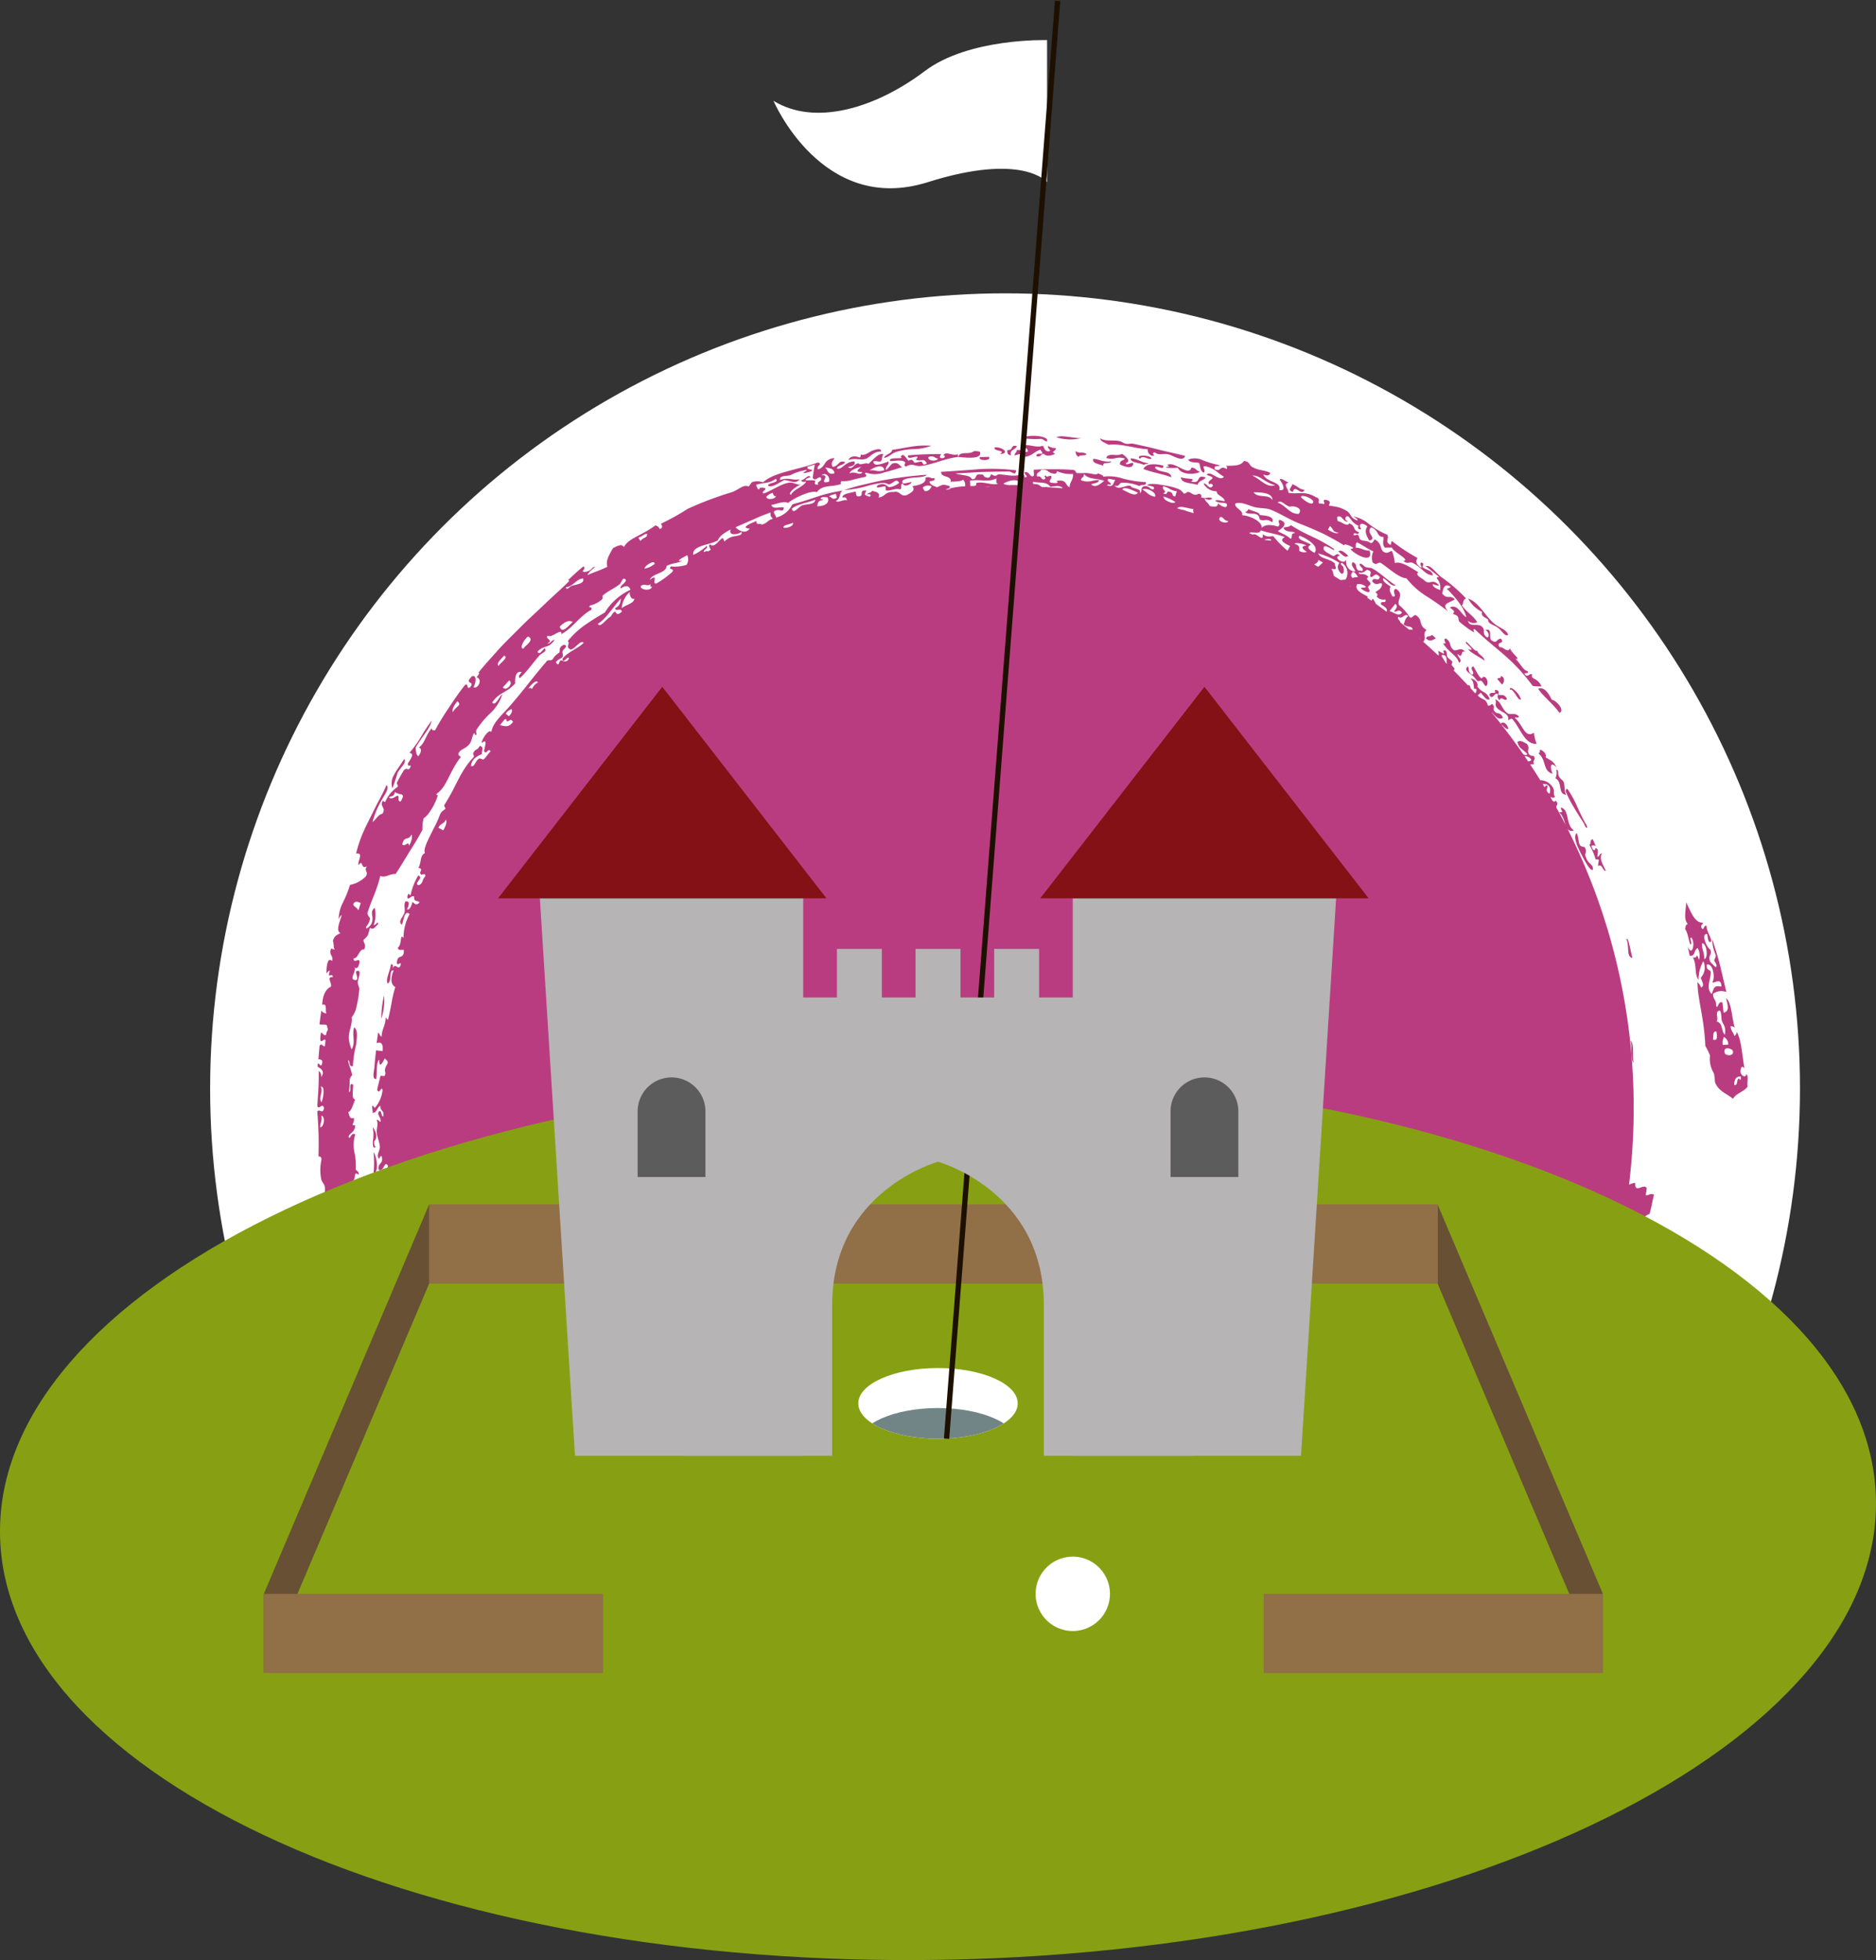
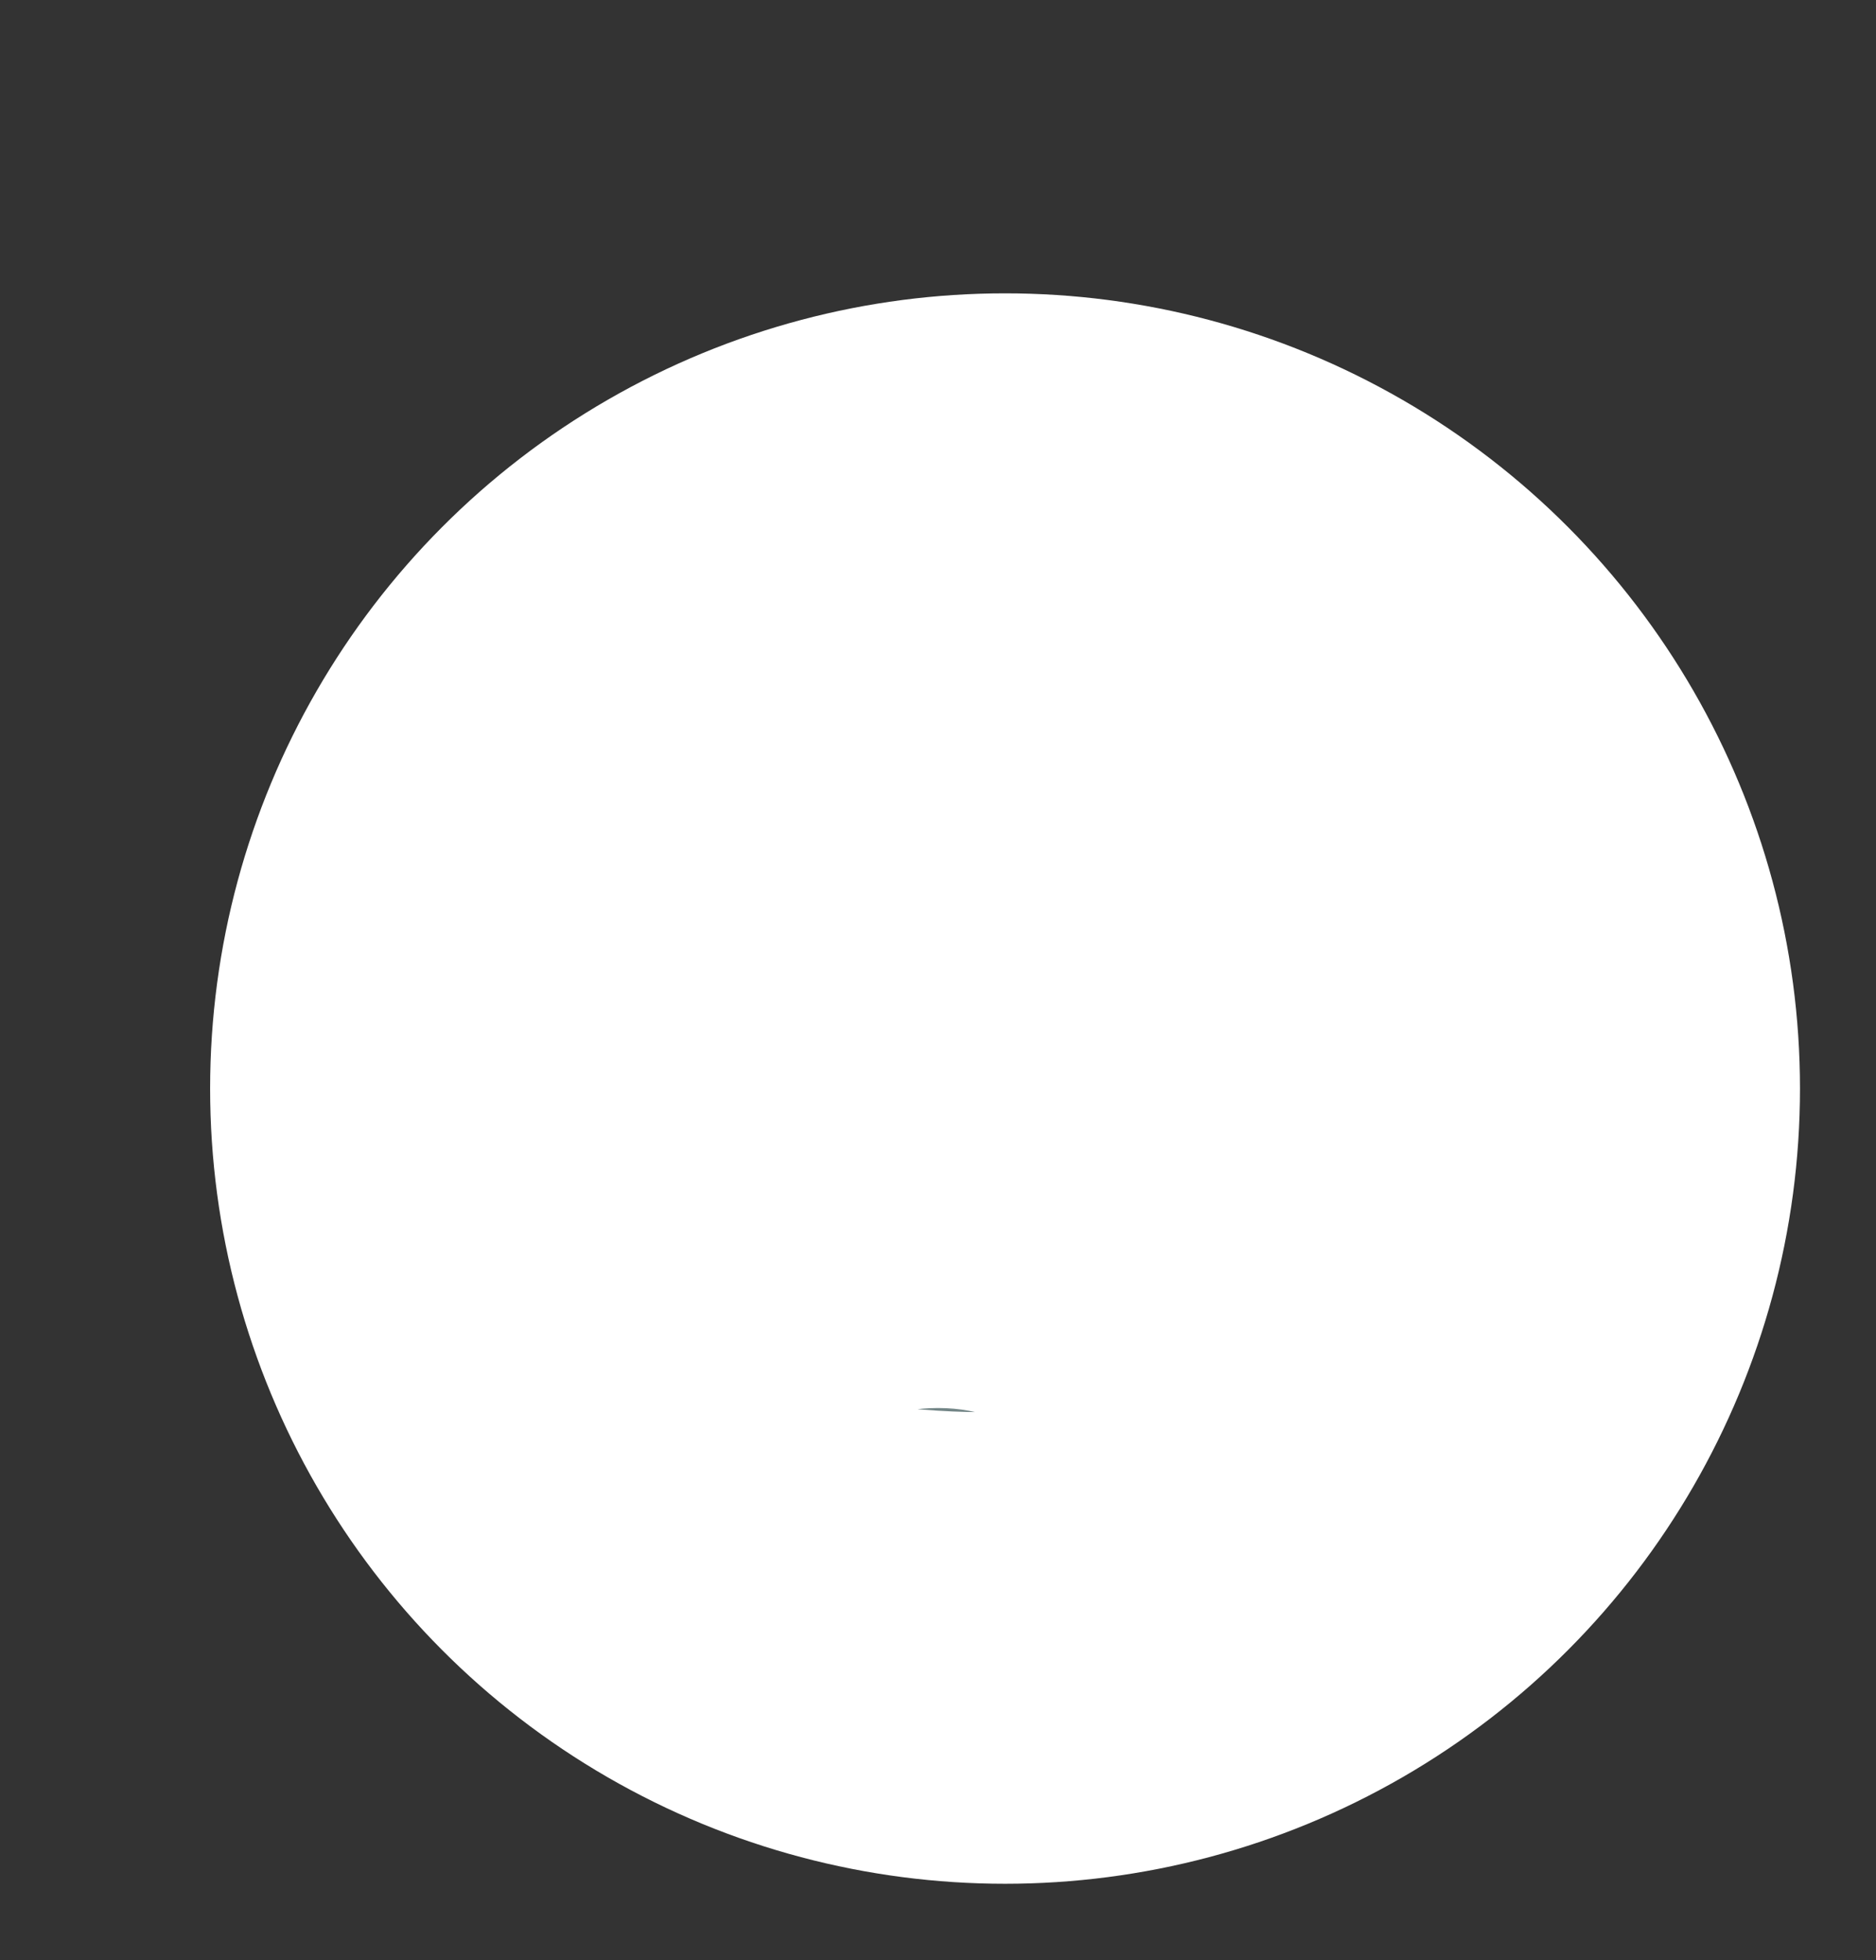
<svg xmlns="http://www.w3.org/2000/svg" width="294.994" height="308.105" viewBox="0 0 294.994 308.105">
  <rect x="0" y="0" width="294.994" height="308.105" fill="#333333" stroke="none" />
  <defs>
    <clipPath id="clip-path">
-       <rect id="Rectangle_100" data-name="Rectangle 100" width="294.994" height="308.105" fill="none" />
-     </clipPath>
+       </clipPath>
    <clipPath id="clip-path-2">
-       <path id="Tracé_786" data-name="Tracé 786" d="M30.611,54.328c0,3.068,5.617,5.555,12.543,5.555S55.688,57.4,55.688,54.328s-5.608-5.551-12.534-5.551-12.543,2.491-12.543,5.551" transform="translate(-30.611 -48.777)" fill="none" />
+       <path id="Tracé_786" data-name="Tracé 786" d="M30.611,54.328S55.688,57.4,55.688,54.328s-5.608-5.551-12.534-5.551-12.543,2.491-12.543,5.551" transform="translate(-30.611 -48.777)" fill="none" />
    </clipPath>
  </defs>
  <g id="Groupe_19501" data-name="Groupe 19501" transform="translate(571.041 -2367.89)">
    <circle id="Ellipse_9" data-name="Ellipse 9" cx="125" cy="125" r="125" transform="translate(-538 2414)" fill="#fff" />
    <g id="Groupe_19324" data-name="Groupe 19324" transform="translate(-571.041 2367.89)">
      <g id="Groupe_101" data-name="Groupe 101" transform="translate(0 0)">
        <g id="Groupe_100" data-name="Groupe 100" clip-path="url(#clip-path)">
          <path id="Tracé_708" data-name="Tracé 708" d="M36.5,16.652c.049.4-.339.454-.309.833.741-.154,1.891-.683,1.133.256,1.5.04,1.856-.851,2.945-1.155,0,.269.353.309.251.644-.454,0-1-.066-.891.392.772.181.6-.4,1.177-.384.22.511,1.609.229,1.737-.066-.846-.216.317-.428.075-.842a2.093,2.093,0,0,1-1.137-.317c-.309.37.807.785-.066.846-.591-.115-.538-.6-.807-.895-1.195.485-2.8-.644-3.514.287.763-.031,1.248.128,1.129.679-.886.119-.833-.4-1.724-.278" transform="translate(123.361 54.097)" fill="#ba3c80" />
          <path id="Tracé_709" data-name="Tracé 709" d="M41.536,15.847c-1.2.022-3.113-.56-3.853-.137a7.141,7.141,0,0,0,3.853.137" transform="translate(128.452 53.028)" fill="#ba3c80" />
          <path id="Tracé_710" data-name="Tracé 710" d="M39.415,16.021c.348.04,1.085.851.882.044-.732-.736-3.567-.617-3.822-.15a14.617,14.617,0,0,0,2.941.106" transform="translate(124.331 52.969)" fill="#ba3c80" />
          <path id="Tracé_711" data-name="Tracé 711" d="M38.838,16.978c.132-.423,1.089-.048,1.23-.467-.82-.419-1,.013-1.7-.423a.864.864,0,0,0,.472.891" transform="translate(130.78 54.838)" fill="#ba3c80" />
          <path id="Tracé_712" data-name="Tracé 712" d="M36.343,17.012c1.715-.1.273-1.2-.864-1.049-.154.736,1.856.322.864,1.049" transform="translate(120.908 54.363)" fill="#ba3c80" />
          <path id="Tracé_713" data-name="Tracé 713" d="M36.511,17.392c-.3-.952.785-.833.908-1.455-1.08-.265-.481.763-1.468.617-.088.481.057.794.56.838" transform="translate(122.464 54.177)" fill="#ba3c80" />
          <path id="Tracé_714" data-name="Tracé 714" d="M14.891,29.291c.41-.864,1.539-1.653,1.071-2.231-.6.952-1.217,1.741-1.6,2.487a2.556,2.556,0,0,0-.265,2.121,21.11,21.11,0,0,0,.794-2.376" transform="translate(47.603 92.242)" fill="#ba3c80" />
          <path id="Tracé_715" data-name="Tracé 715" d="M13.941,48.182c-.556.168-.225.613-.8.282l.322.846.8-.287Z" transform="translate(44.801 164.242)" fill="#ba3c80" />
          <path id="Tracé_716" data-name="Tracé 716" d="M14.613,49.629c-.194-.406-.322-1.062-.626-1.049.2.86-.476-.317-.7-.066l.317.851c.467-.406.617.41,1.01.265" transform="translate(45.289 165.25)" fill="#ba3c80" />
          <path id="Tracé_717" data-name="Tracé 717" d="M13.867,49.752c-.128.547.41,1.706.992,1.208-.273-.692-.551-1.349-.992-1.208" transform="translate(47.203 169.528)" fill="#ba3c80" />
          <path id="Tracé_718" data-name="Tracé 718" d="M14.358,50.175c-.207-.454-.366-.935-.551-1.4-.908.062-.071,1.649.551,1.4" transform="translate(45.702 166.257)" fill="#ba3c80" />
          <path id="Tracé_719" data-name="Tracé 719" d="M34.587,16.47c-.128.8.957.088,1.486.229.123.031-.287.436-.234.454.869.3,1.049-.216,1.477.256.145.163.335.339.04.423-.5.265-.467-.313-.613-.357-.291-.088-.824.185-1.142.128-.145-.018-.242-.741-.913-.291-.313-.176-.794-1.4-1.256-.653.736.547-2.054-.075-1.649.7.864.009,2.019-.273,2.372.251-.075.317-.3.41.084.63,1.12-.63,1.353-.018,2.293-.1,1.755-.15,3.725-1.168,5.912-1.424l-.022-.423c-.913.309-1.821-.542-2.306.159.4-.022.348.507-.251.454-.445,0-.238-.441-.053-.63a51.994,51.994,0,0,0-5.224.194m4.709.5c-.181.507-1.755.4-1.477-.256.9-.287.926.229,1.477.256" transform="translate(108.203 55.112)" fill="#ba3c80" />
          <path id="Tracé_720" data-name="Tracé 720" d="M37.6,16.184c-.877-.123-.71-.176-1.155.057-.723.4-1.966-.168-2.271.78.273-.035,4,.63,3.426-.838" transform="translate(116.48 54.811)" fill="#ba3c80" />
          <path id="Tracé_721" data-name="Tracé 721" d="M36.425,16.29l-1.433.022c-.423.652,1.874.622,1.433-.022" transform="translate(119.102 55.53)" fill="#ba3c80" />
          <path id="Tracé_722" data-name="Tracé 722" d="M41.177,17.358c.816-.044,1.631-.079,1.931-.432a64.531,64.531,0,0,0-6.507.8c-1.142.2-2.271.476-3.373.736a28.37,28.37,0,0,0-3.117.886,17.264,17.264,0,0,0,3.818-.719c1.362-.344,2.614-.613,3.161-.168.749-.123,1.155-1.089,1.658-.269a2.785,2.785,0,0,1-1.583.683c-.481-.22-.7-.767-1.759-.3-.719.758.966.062,1.168.19.106.057,0,.6.115.626.679.123,1.508-.419,2.222-.15.357-.19-.084-.816.423-.935.172.626,1.2.207,1.376-.22-.533,0-1.618.556-1.442-.194.282-.357,1.1-.445,1.909-.529" transform="translate(102.641 57.698)" fill="#ba3c80" />
          <path id="Tracé_723" data-name="Tracé 723" d="M32.931,17.561c.705-.172,1.182-1.23,2.473-1.155.031-.679-.908-.291-1.234-.2-.653.159-1.221.926-1.984.648-.026.176.079.41-.2.476-.56-.265-1.424-.291-1.728.379,1.2-.362,1.781.088,2.672-.15" transform="translate(103.145 54.586)" fill="#ba3c80" />
          <path id="Tracé_724" data-name="Tracé 724" d="M36.184,16.454a8.105,8.105,0,0,0,2.769-.52,12.243,12.243,0,0,0-2.923.106c-1.08.145-2.2.406-3.223.525-.035.622-1.168.7-1.274,1.283.869-.176,1.054-.661,1.922-.961a11.047,11.047,0,0,1,2.729-.432" transform="translate(107.488 54.141)" fill="#ba3c80" />
          <path id="Tracé_725" data-name="Tracé 725" d="M13.668,48.351A3.33,3.33,0,0,1,14.4,50.3c.97,0,0-2.57-.736-1.944" transform="translate(46.591 164.483)" fill="#ba3c80" />
-           <path id="Tracé_726" data-name="Tracé 726" d="M58.75,33.595c.309.974.785.758.19-.088-.5-.877-.988-1.957-1.428-2.945a15.178,15.178,0,0,0-1.3-2.31c-.207-.273-.3-.04-.375.2a16.5,16.5,0,0,0,1.318,2.592c.5.855,1.063,1.706,1.592,2.553" transform="translate(190.344 95.883)" fill="#ba3c80" />
          <path id="Tracé_727" data-name="Tracé 727" d="M54.545,23.423c-.273.727.692.948.921,1.2.106.115-.066.291.278.564s.913.432,1.358.785c.525.41,1.159,1.5,1.543,1.036-.344-.891-1.4-1.014-2.381-1.9-1.252-1.093-2.235-3.183-3.9-3.765a4.72,4.72,0,0,0,2.178,2.081" transform="translate(178.506 72.751)" fill="#ba3c80" />
          <path id="Tracé_728" data-name="Tracé 728" d="M56.029,28.5c-.287-.507.1-.9-.419-1.062a2.166,2.166,0,0,1-.132,1.376c1.186.613.313,2.509,1.684,2.588-.362-.652-.141-1.3-.406-2.024-.1-.278-.494-.4-.727-.877" transform="translate(189.11 93.528)" fill="#ba3c80" />
          <path id="Tracé_729" data-name="Tracé 729" d="M54.864,24.6c.481.957,2.372,2.394,3.342,3.809.943-.454-.639-2.063-1.208-2.059-.551-1.151-1.23-2.072-2.134-1.75" transform="translate(187.017 83.65)" fill="#ba3c80" />
          <path id="Tracé_730" data-name="Tracé 730" d="M57.728,29.465C57.2,28.358,56.578,28.309,56,27.882c.339-.353-.644-1.42-.93-1.076a.315.315,0,0,1-.2.463c1.314,1.005.644,2.773,2.244,3.214-.419-.961-.419-2.068.617-1.018" transform="translate(187.028 91.147)" fill="#ba3c80" />
          <path id="Tracé_731" data-name="Tracé 731" d="M58.626,40.635c-.22-1.089.123-2.941-.467-3.54.273,1.085-.075,2.919.467,3.54" transform="translate(198.249 126.449)" fill="#ba3c80" />
          <path id="Tracé_732" data-name="Tracé 732" d="M58.945,36.51c-.22-.811-.666-3.571-.935-2.949.52,1.089-.088,2.689.935,2.949" transform="translate(197.741 114.094)" fill="#ba3c80" />
          <path id="Tracé_733" data-name="Tracé 733" d="M58.2,33.182s-.194.8-.1.939c.6-.454.692.842,1.186.749-.578-1.2-1.023-1.878-.639-2.778-.4.093-.309.467-.675.573-.075-.322.362-1.3-.362-1.367.106.26-.2.467-.392.163l-.225-.511a.848.848,0,0,1,.7.009l-.45-1.032c-.608.04-.168.679-.556.846a10.625,10.625,0,0,1,1.005,2.31s.41-.057.507.1" transform="translate(193.228 102.019)" fill="#ba3c80" />
          <path id="Tracé_734" data-name="Tracé 734" d="M40.58,17.439c-.088-.741,1.1-.2,1.279-.675-1.5.154-2.054-.454-2.848-.4-.212.754.939.78,1.57,1.076" transform="translate(132.891 55.77)" fill="#ba3c80" />
          <path id="Tracé_735" data-name="Tracé 735" d="M57.631,31.883c-1.186,0-.705-1.155-1.208-2.182-.754.635.436,2.813,1.089,4.03.511.93.948,1.715,1.42,1.808.265-.935-.745-.93-1.027-1.966-.441-.758.348-.82-.273-1.689" transform="translate(191.507 101.245)" fill="#ba3c80" />
-           <path id="Tracé_736" data-name="Tracé 736" d="M42.61,17.1c.044-.564,1.525.578,1.283-.339-1.477-.339-2.667-.326-3.113.547,1.861.683,2.689.657,4.409,1.3-.168-1.173-1.9-.586-2.579-1.5" transform="translate(139.009 56.417)" fill="#ba3c80" />
          <path id="Tracé_737" data-name="Tracé 737" d="M42.616,16.7c-.287-.626-2.681-.6-1.808.035.485-.7,1.4.322,1.808-.035" transform="translate(138.456 55.372)" fill="#ba3c80" />
          <path id="Tracé_738" data-name="Tracé 738" d="M40.569,16.661c1.9-.229,3.637.507,6.185.719-.229.423.586,1.345,1,.9-.287-.075-.273-.45.1-.41.6.52,1.217.119,2.068.282.683.128,2.3,1.345,2.694.265-1.415-.37-2.9-.661-4.276-1.018s-2.7-.635-3.822-.886c-.542-.119-.683.088-1.208-.013-.547-.106-.6-.353-1.129-.432-1.12-.181-2.328.1-2.936-.445.031.56.82.732,1.331,1.04" transform="translate(133.752 53.25)" fill="#ba3c80" />
          <path id="Tracé_739" data-name="Tracé 739" d="M43.13,17.125c-1.265-.154-1.525-.679-2.8-.785-.093.727,1.486.675,2.138,1.058.066-.269.533-.071.661-.273" transform="translate(137.461 55.701)" fill="#ba3c80" />
          <path id="Tracé_740" data-name="Tracé 740" d="M46.485,18.47c.3-1.287,1.323.772,1.83-.309-.974-.15-.754-.419-1.909-.9-.057.419-.921.979.079,1.208" transform="translate(156.819 58.844)" fill="#ba3c80" />
          <path id="Tracé_741" data-name="Tracé 741" d="M42.119,17.063c.062,1.04,1.495.877,2.623,1.221.185-.71.948-.652,1.292-1.159-1.724-.6-.564,1.111-2.323.63.926-.626-.807-.291-1.592-.692" transform="translate(143.573 57.931)" fill="#ba3c80" />
          <path id="Tracé_742" data-name="Tracé 742" d="M41.619,17.846c.675.326,1.847.772,2.063-.031.106-.648-1.239.423-1.133-.22.926-.269-.185-1.151-.608-1.411a2.613,2.613,0,0,1-1.4.137c-.525,0-1,.066-1.085.507,1.362.366,1.574-.339,2.932.088-.2.37-.886.22-.772.93" transform="translate(134.506 55.169)" fill="#ba3c80" />
          <path id="Tracé_743" data-name="Tracé 743" d="M41.711,16.686c.168.053.326.115.225.273-.172-.031-.339-.053-.335.137a9.522,9.522,0,0,0,1.8.013c.63,1.331,3.2.979,3.479.591-.7-.119-.489-.547-1.336-.617-.4,1.512-2.707-1.142-3.836-.4" transform="translate(141.807 56.421)" fill="#ba3c80" />
          <path id="Tracé_744" data-name="Tracé 744" d="M13.795,43.268c-.251-.04-.26-.436-.269-.838.639-.626.256-1.658-.234-2.244a5.808,5.808,0,0,1,.031,2.182c-.018.754.022,1.3.472.9" transform="translate(45.309 136.986)" fill="#ba3c80" />
          <path id="Tracé_745" data-name="Tracé 745" d="M53.387,25.287c.273.22.467.626.758.816.044.031.357-.154.507-.075.287.159.454.661.723.851.5-.238.287-1.552-.436-1.473-.3.886-1.089-1.023-1.525-1.649-.785.313.467,1-.216,1.327-.741-.529-.335-.855-.635-1.309-.763.586.291,1.085.824,1.512" transform="translate(178.258 80.983)" fill="#ba3c80" />
          <path id="Tracé_746" data-name="Tracé 746" d="M52.628,24.016c.3.586,1.777,1.195,2.614,1.86-.2-.882-.9-.794-1.212-1.609-.339.37-2.01-2.16-1.711-1.142.807.736,1.292,1.27.309.891" transform="translate(178.222 78)" fill="#ba3c80" />
          <path id="Tracé_747" data-name="Tracé 747" d="M53.123,25.341c.5,1.1.877-.666,1.358-.031a.424.424,0,0,0-.542-.644c.392.745-.648.062-.816.675" transform="translate(181.083 83.861)" fill="#ba3c80" />
          <path id="Tracé_748" data-name="Tracé 748" d="M54.137,25.4c.459-.2.516-1.362-.251-1.283.251.432-.242.128-.485.41Z" transform="translate(182.03 82.187)" fill="#ba3c80" />
          <path id="Tracé_749" data-name="Tracé 749" d="M54.755,25.544c.287.459.582.917.86.785a3.262,3.262,0,0,0-.917-1.384c-.454-.406-.873-.613-.846-.15.278-.141.6.3.9.749" transform="translate(183.56 83.619)" fill="#ba3c80" />
          <path id="Tracé_750" data-name="Tracé 750" d="M47.732,19.731c.494.4,1.063,1.186,1.574.7-.436-.353-1.018-1.054-1.574-.7" transform="translate(162.706 66.929)" fill="#ba3c80" />
          <path id="Tracé_751" data-name="Tracé 751" d="M44.922,18.149a.863.863,0,0,1-.507.476c.52.582,2.147-.273,2.257,1.155.78.384,1.005-.265,1.966.45.511-.992-1.314-1.08-1.966-1.137.079-.476-1.256-.6-1.75-.943" transform="translate(151.399 61.867)" fill="#ba3c80" />
          <path id="Tracé_752" data-name="Tracé 752" d="M50.86,23.221c.626.6,1.08.234,1.552-.031l-.622-.56c-.265.45-.7,0-.93.591" transform="translate(173.369 77.142)" fill="#ba3c80" />
          <path id="Tracé_753" data-name="Tracé 753" d="M54.934,24.879c-.7-.829-1.168-.1-1.763-.247-.926-.688-.212-1.16-1.309-1.874-.591.37.52.913-.388.8.789,1.384,2.182,1.852,2.478,3.029.776-.331-.357-.952-.181-1.371.891.939.344-.714,1.164-.339" transform="translate(175.458 77.578)" fill="#ba3c80" />
          <path id="Tracé_754" data-name="Tracé 754" d="M220.216,132.707l.154-1.115c-.5-.824-1.9,1.018-1.808-.824a2.856,2.856,0,0,0-.979.3,99.308,99.308,0,0,0,.736-12.027,97.393,97.393,0,0,0-10.391-43.9.806.806,0,0,0,.988.238c-1.353-.948-.635-3.249-2.041-3.606.026.785.666.63-.3.772-.137-.256-.278-.507-.419-.758-.1-.4.507-.481-.137-1.12-.119.313-.322.172-.489,0-.106-.194-.22-.388-.331-.582.287.176.569.216.736,0-.353-.622.018-.811-.3-1.411a2.34,2.34,0,0,0-2.006-1.195c-.516-.829-1.036-1.64-1.569-2.451a1.1,1.1,0,0,1,.6-.04c-.335-.683.362-.7-.044-1.274-.132-.168-.6.079-.829-.454-.256-.6.269-.745-.256-1.49-.5-.242-.983-.652-1.5-.313.26,1.063.719,1.032,1.583,1.918-.234.287-.441.145-.648.04q-1.693-2.44-3.518-4.77c.375.317.754.807,1.137.807.022-.525-.7-1.424-1.168-.846-.467-.6-.948-1.186-1.428-1.777l.093.044c.556.666,1.111,1.2,1.675.794-.45-1.067-.895-.414-1.34-1.054-.344-.423.234-.63-.375-1.111-.225.123-.441.41-.675.185-.313-1.16-.86-.741-1.574-1.543l.485-.41c.472.56.952,1.323,1.393,1-.564-1.345-1.032-.816-1.944-1.98.256-.547-.533-1.331-1.12-1.221.6.185.547,1.358.639,1.636-.022-.062.326-.137.339.075a.7.7,0,0,1-.185.586c-.26-.287-.516-.573-.78-.86.057-.132.009-.282-.278-.472l-.075.093c-.745-.807-1.508-1.6-2.279-2.385.414-.26-.115-.481-.3-.855-.048-.1.172-.362.106-.489-.15-.287-.613-.485-.785-.772-.071-.115-.013-1.38-.644-.921.5.988-.67-.172-.833.066a.647.647,0,0,1,.079.657c-.785-.736-1.583-1.464-2.39-2.174.6-.582-.181-1.27.538-1.847-1.428-.838-.472-1.512-1.68-2.323-.388-.145-.56.591-.983.3a7.9,7.9,0,0,0-1.68-1.909c-.384-.846.917-1.675-.5-2.544-.8.3.406,1.424-.556,1.168-.22-.5-.622-1-.26-1.5-.6-.45-1.42-.891-1.124-1.345.983.67,1.04,1.212,1.971,1.177-1.331-.846-2.579-2.077-3.7-2.681-.423-.22-.56-.048-1.195-.282-.022-.009-.794-.833-.829-.3.093.331.833.635.353.992-.238-.154-.379-.04-.591-.132-.516-.423-.026-.9-.824-1.3-.5.538.353.992.353,1.5a1.506,1.506,0,0,1-1.411-1.433c-.071-.939.084.013-.586-.132-.5-.093-1.3-.78-.384-.966-.688-.626-.705.392-1.309-.04-.635-.384-1.481-.741-1.234-1.226.062-.78,2.107,1,1.543.181-.666-.432-1.3-.807-1.918-1.155s-1.23-.608-1.8-.891a22.586,22.586,0,0,1-3.011-1.644c-.269.348-.767.26-1.146.4.251.891,1.847.463,1.768.877-.763-.1-.251,1.04-.741.807-.613-.608-1.741-.917-1.913-1.164.529-.322,1.913-1.252.229-1.764-.322.41.273.635-.2,1.076-1.067-.322-2-.388-2.575.194.093-1-1.781-1.891-3.086-1.988.247-.763-1.195-1.085-1.085-1.816.807-.344,1.79.154,2.875.494.882.278,1.935.163,2.628.432,1.428.529,3.011,1.587,4.656,2.226,1.195.467,2.61,1.058,3.884,1.671,1.256.652,2.4,1.292,3.091,1.75-.022-.476,1.354.287,1.459.388a1.584,1.584,0,0,1-.472.2c1,1.08,3.7,2.279,2.994.194-.613.168-1.543-.533-2.165-.414.079-.287-.128-.564.216-.869,1.6.869,1.279.824,2.557,1.433a2.355,2.355,0,0,0-.119,1.7c.661.666.82-.128,1.323.128,1.389.957,2.9,2.368,4,2.4a12.4,12.4,0,0,0,3.28,2.9,40.578,40.578,0,0,1,3.32,2.35c-1.27-1.358.225-1.345,1-1.944-.772-.8-1.155.119-1.971-.908.159-.749.3-1.715,1.345-1.071a.829.829,0,0,1-.648.278c1.547,1.574,2.742,3.042,3.091,4.51-.842-.414-1.336-2.156-2.6-1.525,1.292.9.317.705.586,1.089-.066-.1.436.1.582.234.269.251.176.732.339.913a17.133,17.133,0,0,0,2.381,1.733c-.19-.256-.251-.732.1-.5,3.5,3.359,5.731,4.378,9.056,8.866a6.309,6.309,0,0,0,1.38.062c-.661-1.481-1.772-1.018-1.468-1.874-.428-.265-.767.692-1.234-.154.22-.123.71.106.494-.4-.578.057-1.265-1.38-1.891-1.909.992.168-.5-.719-.86-1.618-.428.811-1.1-.388-1.6-.168-.736-1.005.908-.436.181-1.362-.758-.013-.542.913-1.539.212-.423-.591.278-1.891-.917-1.574.785.384.542,1.473.159,1.071-.807-.675.031-1.032-.794-1.693-.622-.472-1.94.212-2.077-.842a1.266,1.266,0,0,0,1.442.225c-.732-1.129-1.455-1.376-2.42-2.614.348-.357.044-.794.648-1.124a24.271,24.271,0,0,0-3.615-3.165c-1.19-.794-1.834-2.151-2.707-1.909l2.1,1.693c-.807.145-.079.207.15,1.208.066.3-.009.555.04.855-.212-.031-1.406-.507-1.146-.93a2.45,2.45,0,0,0,.97.234c-.974-1.155-1.371-.176-2.16-.652-.392-.481-1.808-1.018-1.111-1.442-1.283-.763-2.751-1.794-3.712-1.45a6.8,6.8,0,0,0-.445-1.9c-.467.053-.75.6-1.464.018-.432-.608-.194-1.243-1.248-1.838-.216.234-.344.705-.719.538-.56-.414-1.036-.229-1.459-.454-.357-.19-.19-.635-.516-.829-.053-.035-.785.326-.622-.123.2-.265.736.247.851-.234-1.129-.428-.432-.992-1.561-1.42-.282.661-1.287-.353-1.856-.362.123-.238-.181-.441.066-.7.705-.287.965,1.085,1.64.727-.794-.088-.379-1.063.079-.7.463.485.586.988,1.574,1.428a.315.315,0,0,0,.4.485c-.516-.617-.035-1.239.965-.4-.525.772-.128,1.508.313,2.235,1.353-.357-.727-1.256.3-2.081,1.3.5.794,1.508,1.887,1.5.137.564-.26,1.146.269,1.7.366-.018.741-.031,1.107-.018.145.67,3,1.984,1.781,2.09.688.626.979.009,1.587.37,1.433.758,1.812,1.852,3.068,1.9-.176-.926-1.221-.811-1.631-1.318-.079-.1.414-.533-.2-.7-.331.265.057.578.066.869-.961-.586-1-1.067-.657-1.578a28.7,28.7,0,0,1-4.016-2.658c-.309.238.053.692-.37.52-.8-.494.009-1.023-.392-1.525a12.453,12.453,0,0,1-2.9-1.706,5.276,5.276,0,0,0-2.425-1.16c.287.207.754.4.666.635-1.221-.423-.952-.961-1.592-1.428a5.279,5.279,0,0,0-1.547-.688c-.476-.106-.921-.15-1.389-.238.137-.3.4-.622-.225-.838-1.177-.291-.013.67-.67.6-.265-.141-.4-.018-.635-.093-.185-.326.291-.732-.489-.979-1.825-1.08-2.857-.392-4.334-.7.119-.564-1-1.376.1-1.592-.445-.084-1.309-.882-1.455-.445.392.481,1.164,1.878-.075,1.6.476-1.314-2.077-1.173-2.5-2.447.591.282.952.2,1.089-.242-1.089-.52-1.7-.287-2.874-.943-.5-.3-.278-.785-1.257-.935-.533.873-1.786.714-2.861.785a.322.322,0,0,1,.137.5c-1.124-.7-.869.564-1.887.009-.1-.741.6-.331.838-.6a15.676,15.676,0,0,1-2.738-.807,2.821,2.821,0,0,0-2.275-.084c.41.555,1.018.37,1.7.507.291.5.079,1.173.736,1.543.533-.388-.551-1.08.335-1,1.45.335,1.891,1.093,2.852,1.631-.644.943-2.235-1.182-2.694-.26,2.143.6-.313.7.419,1.477.071-.2.56-.088.542.19-.525.895-1.146-.692-1.433-.26a2.322,2.322,0,0,0,2.032,1.146c-.053.666,1.3.9,1.243,1.561-.516-.057-1.146-.291-1.477-.071.736.569,1.79.075,1.861.657-.018.8-1.274-.057-1.4-.273-.066.727-.71.569-1.345.423-.128-.432-.732-.714-.776-1.173.586.269,1.01.3,1.2-.026-.767-.322-.974.159-1.741-.154.053-.256.079-.5-.406-.564-.772.494-1.045-.229-1.689-.282-.176-.018-.335.335-.661.242a2.235,2.235,0,0,0-.692-.648,9.263,9.263,0,0,0-2.174-.591c-.895-.159-2.385-.467-2.892-.057.472.163,1.42.128.988.675-.675-.075-.5-.516-1.309-.538-.9.145-.287.908-.829,1.107.384-.807-1.27-.622-1.45-1.151-.846-.168-1.825.807-2.544-.062.842.348.67-.428,1.217-.41a6.248,6.248,0,0,1,2.747.529c.2-.379,1.089.088,1.005-.63a17.784,17.784,0,0,1-3.615-.56,6.986,6.986,0,0,0-3.095-.3c-.026-.3-.569-.326-.767-.538-.326.357-1.137.022-1.7-.026-.476-.035-1.4.053-1.706-.018-.132-.031-.194-.445-.5-.472-.957-.093-1.953-.11-2.994-.115h-1.583l-1.64.066c-.172.3.26,1.107-.339,1.049-.428-.181-.379-.688-1.085-.679-.282.384.8.736-.035.846-.022-.26-.062-.507-.538-.445-1.411.392-2.376-.022-3.628-.035-.084,0-.194.242-.56.22-.19-.009-.423-.234-.551-.207-.093.022-.176.772-.833.436-.436-.013-.225-.538-.846-.414-1.045-.181-.414.816-1.367.71-.335-.732-1.768-.542-2.561-.9,1.217-.022,2.725-.163,4.224-.216,1.5-.035,3-.075,4.179-.071.467-.009,1.063.776,1.124-.194a32.217,32.217,0,0,0-5.789-.181c-2.182.181-4.4.326-6.009.423-.013.988,1.622.476,1.525,1.556.732-.048,1.583-.018,1.922-.331a1.128,1.128,0,0,1,.331,1.04,11.7,11.7,0,0,0-2.451.362.3.3,0,0,1,.04.115l-.6.066c.137-.225.824-.1.525-.6-1.107-.251-.869-.265-1.918.212-.494-.22-1.12-.317-1.208-.93.436-.071.966-.079.794-.516-.661.163-.648-.317-1.415-.053.154.7-.555,1.12-2.081,1.331.6.63-.163,1.005-.864,1.411l-.317.053c-.767.009-.8-.763-1.759-.551-1.4-.057-1.248.723-2.359.877.331-.794-.335-.869-1.058-1.071.066.344-.732.278-.732.591.428-.159.789.123.357.357-.86-.366-.816-.194-.485-.979-1.327-.119-.2.9-1.226.917-.41.048-.366-.45-.463-.767-.807.242-2.16.326-2.063.97.476-.154.679.035.688.472-.287-.353-1.477.454-1.711.026.789-.348.432-1.168,1.036-1.6a23.286,23.286,0,0,0-3.637.829c-1.212.406-2.535.86-4.259,1.323A3.884,3.884,0,0,1,83.461,26.2c.035-.344-.692-.908-.106-1.093.763-.348,1.27.428,1.323-.5-.626-.154-1.711.384-1.953-.388.93-.19,2.054-.679,2.61-.313.921-.767,3.611-2.059,4.528-1.7.9-1.19,2.2-.763,3.787-1.265.022-.176-.1-.406.176-.485.829.176,2.447-.472,3.655-.644.556-.432-.454-.428.154-.679a4.085,4.085,0,0,0,2.835-.035c1.085-.251,2.169-.652,2.835-.8-.472-.242-.564-.869-1.543-.6-.4.309-.6.719-1,1.023-.181-.6.533-.749.357-1.345a7.471,7.471,0,0,1-1.411.459c-.5.11-.93.053-.948-.459.529-.154.666.088,1.177-.018.247-.326.15-.816.4-1.142-.846-.194-1.7,1.032-2.385,1.552-.247-.322-1.345.309-1.508-.1-.745,0-.97,1.16-1.667.578.758-.106,1.208-.344,1.005-.869-1.459-.018-1.971,1.4-2.742,1.107-.026-.511,1.182-.538,1.265-1-1.045-.41-.877.608-1.935.741-.406-.648.1-.952.265-1.389-1.847.234-1.243,1.389-2.588,1.794-.317-.6.838-.8.009-1.093-3.558,1.261-6.812,1.508-8.654,3.117a2.7,2.7,0,0,0-1.614-.066c-.379.2-.348.5-.679.723-.741-.379-1.53.5-2.535.873a54.085,54.085,0,0,0-7.01,2.641,37.64,37.64,0,0,1-4.2,2.332c.141.309.4.613-.2.851a.915.915,0,0,0-.679-.578c-2.337,1.706-4.228,2-4.951,3.408-.331-.582-1.04-.168-1.711.154-.551.979-1.2,1.957-.886,2.932-1.076.564-2.05.816-3.113,1.309.1-.573,1.706-1.534.943-1.252-.247.088-.392.63-1.323.749-.961.031.287-.432-.273-.86a31.973,31.973,0,0,0-2.482,2.235c.123-.106.366-.084.132.172-1.01,1.027-2.226,2.085-3.465,3.258-1.221,1.195-2.575,2.381-3.853,3.655-1.265,1.292-2.592,2.531-3.747,3.822s-2.279,2.5-3.188,3.672c.357-.335.216.212-.22.608,1.032.251.273,1.913-.459,1.578.366-.705.569-1.918-.216-1.755-1.424,1.362.516.705-.3,1.719-.692.529-.159-.7-.842-.3-1.054,1.331-1.874,2.566-2.636,3.721a37.264,37.264,0,0,0-2.059,3.395c-.313-.075-.494.1-.52-.362C28.268,60.55,28.3,61.6,27.3,62.331c.511.225.362.741-.093,1.389-.436-.317-.339-.877-.423-1.353.719-1.376,2.35-3.086,2.517-4.224a22,22,0,0,0-1.627,2.442A18.368,18.368,0,0,1,25.8,63.19c.908.115.168.961-.242,1.658-.093.772.877-.168.238.851-.4.256-.238-.291-.86.2-.37.613-.727,1.23-1.049,1.869-.19.357.194.428.084.745a5.383,5.383,0,0,0-1.988,2.407l-.375-.194c-.551.948.608,1-.053,2.041-.578.031-1.023.891-1.543,1.3a12.392,12.392,0,0,1,1.12-2.888c.529-1.12,1.671-2.4,1.071-2.941-.326.772-.741,1.6-1.208,2.456s-.9,1.794-1.376,2.716c-.459.939-.939,1.874-1.314,2.813A20.744,20.744,0,0,0,17.418,79c1.3-.159.123,1.309.4,1.83.785-1.054.229.732,1.292.19-.5.811.309.754-.15,1.57a4.7,4.7,0,0,1-2.491,1.34,18.2,18.2,0,0,1-1.155,2.844,5.929,5.929,0,0,0-.635,2.725c-.062-.3.467-.891.463-.82-.026.485-1.08,2.513-.172,2.826-.472.273-.966.384-1.2,1.256.207.37.018,1.08.322,1.358l-.613-.159c-.388,1.045.41,1.04.181,1.944-.926-.891-.926,1.821-.873,2a.771.771,0,0,1,.529-.507c-.529,1.547.419.172.445,1.036-1.063-.106-.11.948-.287,1.495-.723.339-1.292,1.129-1.384,2.848.877-.242.423.926.661,1.353a.956.956,0,0,1-.794-.441l-.3,2.129c.344.229,1.283-.185,1.217.485.265.644-.075.375-.172,1.2-.591.282-.767-1.058-.877.19-.212,1.728.705.057.776.714l-.079.9c-.578-.035-.379-.555-.842-.1l-.19,2.134c.326.057.736.031.578.666-.172,1.014-.749-.886-.683.551.093,0,1.358.6.529,1.57a.943.943,0,0,0-.37-.948c.026,2.319-.066,3.113-.225,5.493.225.754.824-.6,1.049.331-.159,1.133-.741,0-1.054.582a57.306,57.306,0,0,1,.19,7.023c.26.022.5.066.459.586a7.454,7.454,0,0,0-.013,3.06c.145.5.454.613.56,1.177.115.608-.194,1.433.031,2.138.11.344.494.529.525.86,0,0-.071.159-.15.348a1.959,1.959,0,0,0-.163.608c-.009.8.339,1.578.384,2.412.071.4.414.22.52.538-.56.864.212,1.354.4,2.4a10.631,10.631,0,0,1,.044,1.23c.11.864.6,1.561.723,2.341.093.56-.145,1.071-.084,1.578.22,1.561.657,3.174,1.036,4.8s.869,3.214,1.08,4.792c.441-.481.45.569.688.745.547.4,1.411.022,1.922.957-.5-1.53,1.115-.648,1.287-1.4.181.657.441,1.032.816.979-.176-.882.45-1.2,1.287-1.389a5.659,5.659,0,0,0,.41-3.315,24.122,24.122,0,0,0-1.173-4.016c-.379-1.045-.727-2.31-1.1-3.28a1.6,1.6,0,0,0,.163-1.217c-.11-.948-.7-1.433-.9-2.156-.1-.353.141-.436.026-.886-.309-1.067-.533-2.218-.811-3.43a22.9,22.9,0,0,1-.582-3.906c-.357-.67-.573.586-.873-.19-.057-.3.842-.679.11-.886-.322.652-.811-1.323-1.248-1.636.644-.26-.009-1.644.961-.952.026-.569-.322-.547-.476-.833a9.866,9.866,0,0,0-.2-2.676,5.6,5.6,0,0,1,.123-2.826c-.67-.476-.851,1.093-1.054.309.309-.639,1.049-.7,1.036-1.755-.864.088.031-.4-.225-1.159-.679.251-.666-.45-.86-.882.608-.3.749-1.3,1.107-2-.657-.093-.3-1.459-.335-2.337-.816-.516-.123,1.248-.679,1.129.309-1.353-.132-2.01.525-2.592-.128-.917-.529-1.481-.648-2.4.4.159.066,1.146.767.952A17.665,17.665,0,0,1,17.44,109c.048-.886.375-2.054-.3-2.681-.45,1.151.273,2.262-.414,3.474a5.325,5.325,0,0,1-.459-1.821c.013-1.155.652-2.376.45-3.2a4.021,4.021,0,0,0,.82-1.935,15.5,15.5,0,0,0,.392-2.606c.013-.128-.247-.688-.247-.948,0-.507.7-1.962-.057-1.821-.661-.057.472,1.38-.3,1.442-1.164-.141.265-1.314-.181-2.16.234.617.71.2.829-.71-.071-.767-.921.4-.957-.547.767.066.873-1.521,1.653-1.4.463-.811-.19-1.023-.053-1.543a2.506,2.506,0,0,0,.661-.727c.145-.357.194-.767.331-1.124.533.353.82-.132.979-.309.1-.115.481-.278.168-.56a.78.78,0,0,1-.573.432,4.752,4.752,0,0,0,.168-2.72c-.952.749.066,1.393-.569,2.592-.132.234-.917,1.067-.78.379a2.5,2.5,0,0,0,.626-1.353,1.632,1.632,0,0,1-.436-.758c.758-2.376,1.424-3.386,2.041-5.881.745.384,1.349-.3,2.407-.3.732-1.1,1.477-2.354,2.218-3.558.767-1.2,1.473-2.376,2-3.395a5.41,5.41,0,0,1,.207-1.834c.78-.362,2.063-2.685,2.222-3.712-.022.132-.362.2-.181-.106,1.644-1.142,2.059-3.681,3.8-5.775-.181-.176-.529-.3-.37-.6.445-.8,1.186-.635,1.794-1.565.3-.423.339-1.186.675-1.644.026-.035.1.613.339.256.022-.035-.1-.533,0-.723a14.328,14.328,0,0,1,2.129-2.553,6.948,6.948,0,0,0,1.953-3.046c-.529.41-1.12,1.993-1.6,1.3,1.195-1.719,2.019-1.3,3.615-2.985-.018-.529-.066-2.081,1.027-1.79-.287.353-.683.727-.265.935,1.151-1.1,2.213-2.592,3-3.5.388-.454,1.331-.644.864-1.182-.4.335-.864,1.182-1.111.52.688-.727,1.243-.675,1.86-.983.309-.194,1.283-1.234.489-.741-.273.2-.578.582-.78.432,1.067-.525-.551-.727.057-1.2.586.45,2.218-1.323,2.129-.251,1.724-.913,2.9-2.866,4.682-3.809.291-.648-.6-.172-.181-.683a4.212,4.212,0,0,0,1.834-.926c.3-.234-.013-.454.2-.683.926-.754,1.909-1.151,2.645-1.755.256-.212.467-1.3.943-.661.093.454-1.027.877-.8,1.349.67-.476,1.261-.56,1.534.2a9.306,9.306,0,0,0-4.034,3.571c-.943.556-1.931,1.142-2.932,1.838a13.363,13.363,0,0,0-2.9,2.654c.441.414-.419.957.441,1.323.617.066,1.543-1.6,2.063-1.045-.833.864-2.566,1.446-3.351,2.535.2.842.776-.556,1.049-.11-.384.921-1.133.256-1.243.309-.419.212-.269.794-.591.6-.688-.463.657-.824.842-1.142.1-.172-.079-.648-.026-.846.119-.414,1.063-.886.194-1.045-.939.45-.476.9-.749,1.274a2.867,2.867,0,0,0-1,1c-.392.4-.657-.154-1.089.507-1.4,1.57-3.346,4.179-5.039,6.146-1.486,1.852-3.3,3.179-3.5,4.8-.41-.675-1.667,1.42-1.508,1.7,1.045-.842.37.785.357,1.3.357.675.67-.639,1.023.044-.454.379-.692.961-1.124,1.252-.1.071-.52-.216-.675-.132-.648.353-.67,1.384-1.279,1.168.022-1.08,1.155-1.68,1.741-1.869-.176-.432.441-1.089-.379-1.3-.331.745-.657.432-.97,1.049-.207.313.163.423.035.714-2.143,2.2-2.628,4.409-4.59,7.468-.172.335.207.414.106.705-.891.591-.749.8-1.243,1.9-.216.494-.489.988-.741,1.486s-.481.983-.7,1.428c-.419.9-.7,1.662-.516,2.1-.824.45-.5,1.4-1.014,2.323.988.251-.119.6.463,1.111-.053-.044.82-.317.582.251-.582.688-.256,1.058-1.023,1.384-.882-.344.943-1.164-.057-1.539A10.363,10.363,0,0,0,25.975,85.6c-.229-.15-.26-.564-.489.119-.013.988.679-.37,1.085.106-.168.895.833.516.8.9-.511.494-.626.22-1.085-.106-.2.661-.414,1.287-.864,1.173.3-.67.538-1.3-.225-1.279-.348.639-.018,1.085-.159,1.733-.181.732-1.133,1.455-.41,1.94.3-.727.388-2.372,1.208-1.658a7.867,7.867,0,0,0-.961,3.783c-.6-.917-.185.992-.886,1.481.057.758,1.071.04.939.556-.022,1.358-1.018.432-1.076,1.719-.141.935.966-.507.481.7-.4.516-.719-.622-1.155.282.053-.335.093-.661-.278-.648-.084.948-.913,2.464-.5,3.051.745-.5.1-2.187.917-2.077-.529,1.349-.423,2.244.273,2.623A17.293,17.293,0,0,0,23,102.486c-.145.794-.3,1.6-.56,2.65-.2-.04-.212-.265-.375-.348-.026,1.34-.578,1.724-.639,3.007-.291-.11-.287-.507-.547-.639-.079.551-.154,1.111-.234,1.666.683-.317,1.067.088.948,1.239l-1.049-.119c-.031.622-.181,1.627-.229,2.517-.049.7-.467,2.054.278,1.993.159-.93-.057-2.619.459-3.046-.026,1.556.608.362.864-.194.9.727.3.714.062,1.675-.119.481.238.533-.1,1.1l-.63-.044c-.145.772-.37,1.424-.511,2.2.339.869.683-.723.842.049a5.062,5.062,0,0,1-1.164,2.742c-.115.137-.335-.379-.41-.3-.159.154.093.921-.009,1.124.741.062.683-.93,1.274-1.085-.128.869.648.639.428,1.667-.4-.031-.159-.917-.648-.838-.459.578.282.824.234,1.667-.269-.013-.3-.357-.639-.278.326.582-.026,1.248.026,1.953s.445,1.552.489,2.222c.035.745-.688,1.393-.088,1.962.031-.3.309-.688.406-.3.238,1.133-.714.886-.511,1.988.882.388.877-1.534,1.442-.657.084.723-.56.4-.811.608-.137.115-.009.957-.6.608.053,1.561.851,1.887,1.01,3.267l-.63.071a9.6,9.6,0,0,1,0,3.113c.489.644,1.182-.838,1.556.339.137.591-.031.895-.494.917-.282-.481.476-1.01-.181-1.1-.009.67-.622,1.274-1.164.741.556.948.115,1.9.622,2.478-.018-.331.278-.362.578-.388.441,1.027.282,2.31,1.252,2.888-.075-.357.5-.463.622-.128.062.353-.185.432-.031.86-.454-.057-.586-.732-.891-.1.754,1.561,0,2.967,1.151,4.62-.556.062-.855.331-.6,1.032.1.362.423.154.551.436.384,2,1.133,2.976,1.04,4.7.6.132.886,1.3,1.261,2.248.256.344.287,1.45.7,1.243-.176-.846-1.111-2.178-.789-2.7.948.556,1.353,2.588,1.089,3.487.4.538,1.764,1.869,1.085,2.592-.26-.463-.961-2.6-.983-1.724.472.864,1.371,3.822,1.4,2.16.357,1.005,1.587,1.927,1.459,2.729-.578.626-1.217-2.253-1.287-1.27.326.78.71,1.539,1.08,2.293.392-.115.287-.481.644-.608,0,1,1.442,1.212.926,2.35-.82-.106-.265-1.825-1.124-1.327-.339.4.626,1.455.807,2.116.507-.251,1.045-.7,1.384-.075a19.245,19.245,0,0,1,.388,2c-.454.384-.679-.82-1.107-.683.591,1.076,1.164,2.345,1.883,2.5a.792.792,0,0,0,.04.948c.794-1.023,1.27,1.085,1.984.789-.225-.639-.763-2.31.366-1.825-.1,1.265.128,2.672-.053,3.928-.93-.229-.145-1.98-1.371-1.8a2.591,2.591,0,0,1,.683,1.9c.454-.031.763.622,1.137,1.331s.811,1.486,1.4,1.733c.758.093-.362-1.248.37-.586a6.652,6.652,0,0,1,.6,1.98,5.832,5.832,0,0,0,1.173.895c.966.749.132.423.683,1.239.569,1.01,1.129.362,1.7,1.53-.794-.238-.181.7-.485,1.1.335.639,1.473.309,1.261,1.168-1.023-.225-1.428-1.587-2.121-1.94.1.238.3,1.345-.159.842.3-.326-.714-1.032-.529-1.389-.617.079.159,1.428-.666.864-.842-.833-.057-1.19-1.054-2.077-.291-.344-.578.141-.869-.436.26-.106.617.11.181-.476-.7-1.292-1.481.238-2.2-.935.494-.3.084-.635.7-.476-.917-.635-.921-1.684-1.644-2.01-.282.6-1.869-.842-2.72-.353-.057.9.8.86,1.283,1.622-.459.489.317,1.442-.225,1.909-.141-.745.057-.7-.666-1.336-.82.238.6,1.314-.212,1.556l-.846-1.23c.754-.132.357-.719-.1-1.349-.591.5.229,1.6.247,2.319.238-.093.463.265.692.626.71-.794,1.389.2,2.077.4-.41.463-.913,1.869.326,2.306-.732-.732-.009-1.415.511-.727.062.494-.375.829-.322,1.327.525-.088,1.063.516,1.587.683.635-.644-.066-1.689.3-2.4.675.2,1.261,1.283.375,1.534.362.617.7.278,1.063,1.045a.962.962,0,0,1-.851.278c.172.556,1.1.4.719.935-.481-.868-.639-.115-.683.154-.3-.362-.6-.838-.882-.454a4.139,4.139,0,0,0,2,1.847c.824.688.93,1.283,1.477,1.093-.767.445,1.067,2.553,1.816,2.751-.212-.282-.6-.6-.445-.8.776.225.7.974,1.049,1.45,1.618,2.257,4.391,4.175,6.8,6.238.344.282.644.864.966,1.142a22.633,22.633,0,0,0,2.085,1.622,2.645,2.645,0,0,0,1.477.617c.82,1.521,3.108,2.341,3.844,2.773.489.317.807.846,1.3,1.217.45.331.675.2,1.085.529.3.242.181.428.591.692.093.066.754.031.979.154a14.384,14.384,0,0,1,1.358,1.155c.3.26.538.816,1.005,1.168.529.4,1.42.542,2.125,1.08.3.238.234.4.652.635.653.37,1.627.428,2.262.846a53.506,53.506,0,0,0,5.057,2.478c.591.273,1,.705,1.508.952.41.19,1.86.388,2.063.5a3.039,3.039,0,0,0,1.7.547c-.494.265.018,1.1.375.608a.313.313,0,0,1-.1-.5c.494.256.7.031,1.177.251-.128.247-.467.128-.529.472.5.348.666-.132.988-.053a20.935,20.935,0,0,1,2.447.943c.952.379,1.874.732,2.231.86.794.26,1.644.163,2.367.384.339.1.608.467.772.481.52.075,1.168-.287,1.6-.181a2.436,2.436,0,0,0,.719.657c1.353.6,1.984.176,2.654.344.317.066.758.366,1.367.551.719.216,1.534.163,2.05.282.37.088.331.322.8.414,1.23.229,3.553.67,5.454,1.032,1.913.322,3.408.529,2.932.489,1.636.176,2.138-.168.675-.551a9.673,9.673,0,0,1,2.5.128,23.653,23.653,0,0,0,2.755.238c.895,0,1.534-.234,2.354-.225,1.358-.031,2.866-.026,4.422-.009s3.148-.075,4.678-.088c1.534.009,2.989-.132,4.268-.19,1.283-.084,2.381-.106,3.179-.207a1.671,1.671,0,0,1,.52-.7,8.337,8.337,0,0,1,3.787,0c.018-.256-.123-.582.207-.675.763.406,1.212-.357,2.279-.37.736-.185.348.772,1.239.436-.009-.26,0-.507.5-.511.569-.1.463.516,1.217.216.154-.833,1.142-.459,1.662-.578.926-.212,2.266-.516,3.576-.873a35.312,35.312,0,0,1,3.474-.86,13.033,13.033,0,0,0,2.438-.961c.353-.123.445.106.891-.066.794-.3,1.323-.855,2.143-.917.555-.172.538.428,1.23,0a13.093,13.093,0,0,1,2.081-1.918c-1.023.229-.723-.789-.445-1.186a11.458,11.458,0,0,0-2.68.106c-.582.185-.979.824-1.6.56.745-.723,1.345-1.34,2.584-1.16.11-.895-.855-.106-.882-.8,1.014-.331,1.371.154,1.217.895l.529-.2.529-.2c-.436-.454-1.667-.675-1.19-1.583a1.34,1.34,0,0,1-1.182-.009c.481-.207-.062-.727.556-.891.767-.3,1.543-.6,2.315-.908s1.521-.635,2.257-.939,1.459-.6,2.125-.913,1.283-.644,1.843-.961a.667.667,0,0,0,.2-.366l.7-.37a1.128,1.128,0,0,0,.666.194c.67-.172.533-.489.476-.8.238-.128.472-.265.71-.392a2.045,2.045,0,0,0,1.477-.251c.1-.185.212-.5.366-.8.331-.19.657-.388.983-.582l.128.075c-.344.234-.921.428-.855.723.56-.322.886-.079,1.547-.617-.093-.194-.225-.388-.176-.564.141-.084.282-.176.423-.265a1.619,1.619,0,0,0,.11.353c.8.093,1.129-.741,1.865-1.164-.287.555.882.507.084,1.2a15.228,15.228,0,0,0-2.963,1.525c.181,1.018,1.627-.935,2-.428a.333.333,0,0,0-.022.516c-.921-.106-.772.622-1.353,1.018-.6-.234-.705-.053-.758-.785-.714.2-2.57.886-2.91,1.618.525-.357.935-.463,1.168-.163-.309.3-.472.617-.78.917-.181-.529-.772-.229-1.287-.071-1.058,1.1-2.614,1.23-3.143,2.491-.234.52.608,1.2-.088,1.883a1.423,1.423,0,0,1,1.217-.066c-1.023.348-.661,1.01-1.239,1.464-.472.207-1.755.145-1.852.807,1.2.4,2.469-1.151,3.262-1.887l.353.772a19.624,19.624,0,0,1,3.3-1.164c.45-.511,1.01-.97,1.521-1.495a31,31,0,0,0,11.07-7.865c.41-.154.785-.145,1.186-.322a7.484,7.484,0,0,1,2.949-2.791c.392-.569.384-1.155,1.16-1.768.212.19-.494,1.252.309.842-.19-.507.538-1.062.917-1.6l.41.489c.481-.56,1.067-1.23,1.614-1.856A3.344,3.344,0,0,1,191.7,193.6a1.622,1.622,0,0,1-.013-.86c1.115-.758,2.328-2.83,3.924-4.184.035-.031.617-.066.705-.115.732-.419,1.005-1.345,1.508-1.345.2.19-.194.507-.075.714,1.085-.807.648-1.309.877-1.935.309.348.657.273,1.049-.225.511-.458.264-.877.622-1.367.309-.41,1.107-.67,1.415-1.076.459-.608.079-.745.582-1.393.168.053.344-.035.525-.317.172.185.053.7.5.4a21.994,21.994,0,0,1,3.17-5.061,43.01,43.01,0,0,0,3.708-5.718c.344-.71.816-1.5,1.318-2.315s.961-1.689,1.389-2.491c-.331-.441.807-2.892.679-1.287.291-1.667,1.565-2.8,2.266-4.713-.476-.331-.309-.983-.181-1.675.19.088.317-.115.494-.093.317.146-.194.794.053.979a2.537,2.537,0,0,0,.3-2.4c.679-.075,1.164-.988,1.6-2.1a35.179,35.179,0,0,1,1.151-3.368c.181-.313.564-1.706.093-.891-.22.467-.287,1.442-.785.952.838-1.45.339-1.477.52-2.879-.556-.4-.82.044-1.292-.123.071-.4-.19-.564-.159-.943.406-1.411.882-2.8,1.221-4.228l1.036-4.272c-.943-.494-.613,1.283-.943,1.234-.763-.485.317-1.1.273-2.248l.829.176.216-1.111c.048-.591-.639.3-.516-.683a1.42,1.42,0,0,1,1.045-.952c.362-1.283.335-1.534.705-3.055-.608-.3-.8.168-1.292.079M170.556,27.528c.679.6.3.869,1.4,1.076-.423.181-1.023-.066-1.719-.525Zm-12-5.317c.943.048,2.967-.035,2.954,1.239-.608-1.04-2.337-.229-2.954-1.239m9.386,1.521c-.159.811-1.8-.516-1.958-.758.137-.542,1.958.278,1.958.758m-3.7.763c.613-.234,2.191.238,1.384,1.124-1.424.04-1.931-1.292-3.32-1.8.754-.366.855.278,1.935.675m-2.3-3.408c-1.3.529-2.319-.952-3.584-1.468,1.093-.185,2.05,1.164,3.584,1.468m-54.012.212c-.212.331-.344.71-1.027.754a.891.891,0,0,1-.348-.6,1.272,1.272,0,0,1,1.376-.154m-7.451-2.544c-1.146.375-1.4-.137-2.323.04.763-.551,2.169-1.107,2.323-.04m-3.62-.547c-.6.5-1.01.855.172.829-.353.71-1.124-.247-2.019.225.145-.556,1.018-.8,1.847-1.054M11.977,118.092c-.564-.714.348-1.592-.119-2.438.807-.15.317,2.143.119,2.438m-.207,3.946c-.013-.719.353-.9.19-1.821.657.053.428,1.852-.19,1.821m7.182,14.615c-.666-.811-.551-1.556-.63-2.83a7.489,7.489,0,0,1,.63,2.83m-1.768,12.71c.586,1.309-.82-.3-.661.8-.251.018-.317-.485-.445-.829.7.035.829-.251,1.107.026m.608-61.427c-.176-.379-.661-.529-.833-.913.229-.626.714-.445,1.19-.234-.141.375-.238.763-.357,1.146M23.956,69.9c-.445.145-.846.666-1.358.309.3-.384.71.084.943-.882.732.635,1.8-.04.882,1.508-.613-.079-.1-.727-.467-.935m1.8,7.874c-.154-.855-.542.225-1.085-.181.3-1.464,1.058-.533,1.442-1.578.216.406.031,1.027-.357,1.759m6.86-20.986c-.132-.441.185-1.045.732-1.719.776.657-.181.723-.732,1.719m7.2-7.27c-.375-.384.353-1.027.882-1.622.745.313-.564,1.08-.882,1.622m.688,3.368.966-1.08c.824.357-.507,1.852-.966,1.08m3.3-6.124c-.745.238-.163-1.243.644-1.865,1.243.529-.741,1.6-.644,1.865m5.634-3.412c.8-.8,1.481-1.08,2.054-.732-.785.657-1.653,1.918-2.054.732m1.918-6.428c-.414.123-.754.807-.961.247,1.208-.145,1.609-1.318,2.72-1.4.269.851-1.054.913-1.759,1.155M34.241,178.047c-.586-.578.018-.71-.287-1.2.648.551,1.234,1.063,1.517.745.732.939-.9.445-1.23.459m5.273,4.453c-.4.251-.811-.913-1.217-1.243.467.278.917-.088,1.389.767a.317.317,0,0,0-.172.476m125.773,26.135c.163-.886,1.036-.11,1.6-.555-.079.723-1.265.56-1.6.555m5.533-.957c-.335.071.04.419-.053.511-.242.234-1.786.454-1.887.079.939-.326.807-.807,1.636-1.151.119.423.366.555.8.282.516.511-.339.564-.494.278m-25.8-184.572a6.61,6.61,0,0,1,1.239.666c-.225.2-.688.11-1.085-.079-.406-.168-.749-.436-.723-.639-.309-.251.075-.145.569.053m15.426,6.626v.018c-.057-.026-.119-.049-.172-.075a1.5,1.5,0,0,1,.855-.093c.661.432-.542.093-.683.15M207.6,74.481c-.331-.648-.67-1.287-1.014-1.927.6.4.772,1.248,1.014,1.927m-2.464-5.837c.066.247.084,1.331-.287.794-.5-.582.1-.692-.168-1.173a.5.5,0,0,0-.357.339L204,68.088c.4.026.82-.088,1.129.555m-2.914-4.356a.569.569,0,0,1-.5.234c-.185-.278-.375-.547-.56-.816a1.081,1.081,0,0,1,1.063.582M188.111,47.813c1.054-.141.67.917.855,1.389-.088-.079-.172-.163-.251-.247-.176-.375-.569-.78-.6-1.142m-3.289-2.447c-.106-.1-.216-.19-.322-.287a1.648,1.648,0,0,1,.322.287m-1.949-3.7c-.569.423-.489.869-.745,1.3.445.551,1.517.176,1.393.9a.739.739,0,0,0-.511-.048c-.459-.379-.926-.758-1.389-1.133-.009-.3-.613-.617-.287-.908.644.529.886-.648,1.539-.115m-2.032-1.913c.454.406.132.785-.234,1.173.472.269.688-.5,1.265.2-.463.745-1.287-.062-1.953-.22Zm-4.2-1.816c.37-.265-.137-.6-.075-.842.035-.163.388-.335.37-.516-.026-.326-1-.794-.313-1.005-.622-.855-1.614-.212-1.53-.754.78.2,1.04-.309,1.309-.406,1.115.339.176.767.573,1.146.476.018.661-.9,1.411-.013-.2.886-1.005-.2-1.2.688.714.8,1,.176,1.512.322.207.666-.578,1.076-1.01,1.358.26.22.494.441.2.67a1.325,1.325,0,0,0,1.371.481c.291.82-.939.013-.644.838.833.41,1.014.8.829,1.093-.551-.419-1.107-.824-1.671-1.234a3.6,3.6,0,0,0-.494-.833c-.066.115-.123.229-.176.344-.229-.159-.458-.317-.683-.476a.54.54,0,0,0,.071-.185c-.948-.494-2.129-1.036-1.658-1.94a1.533,1.533,0,0,1,1.389.432c-.229.2-.578.022-.82.2a2.341,2.341,0,0,0,1.243.635m-2.487-3.232c.538.247.533.525.811.789-.238.176-.6,0-.82.22-.379-.313-.326-.652.009-1.01m-.278,2.381-.234-.154.018-.013a.9.9,0,0,1,.216.168m-1.834-3.756c-.5.613-.207,1.129.251,1.667.547.19.467-.692.344-1.036-.075-.229-.63-.406-.242-.666a1.9,1.9,0,0,1,.586,2.663c-.278-.018-.52.066-.794.053-.331-.207-.657-.414-.988-.617-.194-.362-.1-.741-.428-1.089.181-.159.547.159.7-.079.066-.282-.238-.529-.141-.816-1-.86-2.169-.648-2.632-1.57a11.157,11.157,0,0,1,3.342,1.49m-3.3-.476.714.423c-.278.168-.489.5-.776.648-.2-.119-.41-.229-.613-.344.251-.185.555-.225.675-.727m-2.98-3.8c.838.278,3.285,1.6,2.345,2.689-.9-.538-1.309-.869-.56-1.265-.538-.485-2.332-.772-1.786-1.424m1.085,1.534c-.816.106-.846.419.079,1a1.374,1.374,0,0,1-1.182-.15c-.066-.384.2-.82-.679-1.076-.291-.273,1.159-.141,1.781.229m-7.2-2.394c1.314.463,2.416.516,3.8,1.076-.864.454-.278.873.838,1.393l-.384.727-.079-.04a14.575,14.575,0,0,1-2.169-2.218c-.529-.04-.891.234-1.68-.322.2,1.459-1.045-.366-1.534.071-.172-.071-.348-.137-.52-.212-.031-.414,1.658.3,1.733-.476m-6.309-2.107c.657.145.428.551,1.217.67-.123.516-2.01.062-1.217-.67M149.1,24.847c-.154.41.1.507-.022.648-.362-.11-.723-.216-1.085-.322a1.687,1.687,0,0,0-.648-.194c-.19-.053-.379-.1-.573-.154-.062-.026-.132-.053-.229-.084.445-.525,1.706.075,2.557.106m-4.753-3.562c.895.181,1.062.626,2.121.785l-.238.811c-.626-.066-.269-.5-.688-.648-.807-.467-.392.608-1.2.145.8-.322-.3-.481,0-1.093m-1.3,1.644c-1.058-.207-1.283-.78-2-1.146.692-.348,2.328.45,2,1.146m-2.685-.657c-.467.767-1.79-.212-2.442-.467.207-.648,1.8.212,2.442.467M136.1,21.021c.071-.419-.7-.4-.4-.935l1.1.207c-.331.4-.242,1.234-1.287.838.044-.207.366-.1.586-.11m-4.259-1.693c.833.935,1.816.608,3.232,1.1-.525.344-1.3,1.226-2.059.564.379-.256,1.137-.128,1.23-.683-1.023-.062-1.415.494-2.817.035-.048-.525.564-.388.414-1.014m-6.715-.622c1.186-.2,1.062.52,1.931.564.463.123.538-.115.591-.37a4.985,4.985,0,0,0,2.5.436c.1.957-.525,1.23-.529,2.081-.719-.265-.392-1.19-1.83-1.018-.317.013-.176.2-.022.212-.115.278-.705.115-1.12.11-.481-.445.2-.362.093-1.054-.472-.088-.749.3-.833-.075-.635.066.309.357-.326.613-.547-.026-.309-.591-1.08-.467-.2-.683.481-.635.626-1.032m-1.23,1.856c1.1.269,2.032-.084,2.7.794.63-.048,1.437-.3,1.913.172l-.048.053c-.811-.066-1.627-.119-2.442-.163a.4.4,0,0,1,.035-.11c-.079.04-.132.071-.194.1-.216-.009-.428-.022-.648-.031a2.929,2.929,0,0,0-.516-.357c-.335-.185-1.018.1-.8-.454m-1.953.56c-.463-.048-1.018-.035-1.525-.044a2.188,2.188,0,0,1-1.217-.212c.78-.507,2.588-1.023,2.742.256m-3.84-1.089c.022.335-.132.811.273.842-.895.3-2.16-.357-3.3-.15-.441.088.384.608-1.08.494l-.04-.846c1.9-.22,2.879.3,4.149-.339m-1.093,1.283c.053,0,.093.009.132.009-.265.009-.529.018-.8.031a2.988,2.988,0,0,1,.666-.04M63.952,37.029c-.159.864-2.024.476-1.741-.084.639-.481.895.159,1.508-.269-.04.256-.071.507.234.353M92.865,22.458l.163.613c-.789.463-.741-.145-1.19-.119,0-.3.63-.348,1.027-.494m-2.054.992c0-.185-.159-.159-.326-.119-.106-.529.9-.317,1.08-.3.428.966-.648,1.415-1.64,1.376.141-.37-.022-.86.886-.952m-1.186-.066c-.066.855-1.442.639-2.081.9-.52.212-1.393,1.495-1.6.52.666-.67,2.491-.93,3.686-1.42M86.11,27c.185.551-1.04.93-1.468.785-.128-.454,1.058-.5,1.468-.785m-4.175-4.078a2.183,2.183,0,0,1,1.014-.613c.079.291.159.582.485.5-.031.52-1.5.679-1.5.115m10.7-3.69c-1.014.344-1.04-.52-1.45-.926.617.15,1.376.119,1.45.926m-.851,1.323c-1.865.5.419-1.151-1.164-1,.582-.578,1.411.229,1.164,1M83.412,20.1c.719.679-1.42.573-1.168,1.12.617.335,1.944-.657,2.482-.921.679-.031,1.821.776,2.425-.119-1.146.216-1.728-.366-3.046.11-.163-.785,1.036-.556,1.609-.758a8.3,8.3,0,0,1,2.531-.816c.238,0-.511.428-.5.384-.048.256.913-.066,1.182-.159.776-.445-.741-.1-.52-.723.375-.123.754-.247,1.137-.344-.115.688-.242,1.371-.326,2.081.41.516.476.093,1.177-.119.613.661-.661.6-.278,1.168-.6.062-.67-.132-.45-.525-.353-.278-1.071-.062-1.561-.168-.026-.251.459-.335.776-.472-.41-.516-.86.41-1.389.45-.247.384.661.3.679.225-.145.7-2.028,1.265-2.363,2.1-.622-.216.727-1.3,1.6-1.631-.683.159-1.195-.388-1.922-.269-1.336.207-2.8,1.327-4.038,1.711-.313-.379.414-.476.326-.8-.088-.145-1.137-.251-.9.115-.4.084-.414-.406-.578-.683,1.389-.441,1.94-.119,3.121-.957m-3.6,6.424,1.362-.6,1.393-.529c.044.679-.04.45.375.992-.864.225-.8.683-1.746.913-.234-.26-.877.185-.833-.56-.683.3-1.508.573-1.728.979a.767.767,0,0,0,.683.172c-.591,1.018-1.843.317-2.226-.181Zm-5.493,3.245c.207-.652,1.018-1.19,2-1.7-.362.82.705,1,1.715.384.137.463-.357.542-.97.661a2.646,2.646,0,0,0-1.719.855l-.273-.573c-.71.375-1.256,1.649-2.019,1-.313.225.031.578.132.877-.168.079-.331.172-.489.265-.106-.181-.375.018-.586.084-.163-.37.741-.582.441-.974a8.013,8.013,0,0,1-2.112,1.415c-.242-1.521,2.628-1.521,3.88-2.293m-8.081,4.034c.921-.485,1.583-.388,2.482-.78-1.221.137-.123-.441.776-.917a1.628,1.628,0,0,1-.115,1.517,5.72,5.72,0,0,1-2.447.247c-.564.591.635.269.2.869a14.634,14.634,0,0,1-2.491,1.812c-.855.181.459-1.706-1.036-.569.353-1.032,2.592-1,2.632-2.178m-1.878-.331a3.543,3.543,0,0,1-1.556.749c-.194-.3,1.547-1.534,1.556-.749m-1.186-4.744c.018.767-.467.419-1.045,1.151l-.335-.542c.926-.291.639-.472,1.38-.608M60.465,37.9c-.1.247.168,1.318.732,1.036-.106.8-1.428.983-2.006,1.508A3.741,3.741,0,0,1,60.465,37.9m-1.358,1.01c-.212.516.009,1.023-.966,1.539.229.644.855-.145,1.08.5q-.747.813-1.045,0c-.52.287-.5.569-.763.851-.67.282-1.587,1.856-1.984,1.093,1.323-.754,2.442-2.747,3.677-3.986m-13.094,13.2a2.267,2.267,0,0,0-.935,1.045.317.317,0,0,0-.5-.075c-.207.04,1.142-1.6,1.433-.97m-4.184,4.175c.242.3.066.688-.379,1.146l-.494-.406c.3-.516.582-.485.873-.741m-1.071,1.671c.348-.251.379.273.326.265.476.1.6-.613,1.01.1-.7.992-1.367.617-2.046.511ZM31.539,73.674c.2.406,0,.992-.41,1.68l-.754-.388c.335-.754.824-.538,1.164-1.292m-5.8,76.289a.858.858,0,0,1-.525.45c-.467-.481-.075-1.076-.106-1.719-.009-.97-.71-1.957.335-.384-.251.247.282,1.027-.079,1.182.176.339.578.071.895.026-.066.767.67,2.1.168,2.57-.622-.357.229-1.406-.688-2.125m.719,3.589c-.19-.467.062-.648-.15-1.133.463.225.952.3,1.248,1.054-.441.269-.613-.331-1.1.079m8.8,16.528c-.564-.745-1.005-.529-1.133-1.6.454-.384.679.816,1.1.666.287-.2-.754-.9-.943-1.693a.318.318,0,0,0,.242-.441,13.267,13.267,0,0,0,1.706,2.2c-.212.538-.608.185-.97.864m7.314,9.8c-.013-.613.719-.428,1.177.15-.392.4-.789.467-1.177-.15m.52,3.113a.819.819,0,0,1,.873.384c.035-.445.212-.582.661-.529.67.833.04,1.376.436,2.16-.939.066-.67-1.252-1.971-2.015m7.5,6.82c-.5-.71-.776.273-1.279-.714.291-.454.657-.194,1.032.181.4.357.8.833,1.146.82.4.45-.37.075-.353-.044-.115.652,1.045,1.08,1.64,1.9-.877.5-1.931-1.64-2.187-2.147m3.646,6.349c.339.428,1.468.926.78,1.265-.6-.357-1.384-.661-.78-1.265m-.066,1.358a1.467,1.467,0,0,1,1.442.97,1.385,1.385,0,0,1-1.442-.97m1.843,4.563c-.123-.52-1.049-1.089-1.693-1.64a1.51,1.51,0,0,1,1.186.41c.159-.1.04-.22-.093-.344.6-.119.67,1.159.6,1.574m7.892.119c-.538.022-1.481-.7-.882-1.173.533-.022,1.464.692.882,1.173m10.519,11.467c-.679.11-.988-.445-1.561-.824.075-.507,2.151.269,1.561.824m2.839.891c-.481-.331.181-1.556.988-.705.04.9-.9.031-.988.705m1.173-1.085c-.869-.3-.445-.838-1.032-1.186.921-.719,2.632,1.318,1.032,1.186m24.768,2.235a1.141,1.141,0,0,0-1.212.41c-.45-.159-.908-.3-1.371-.419-.454-.145-.913-.269-1.371-.379a19.14,19.14,0,0,0-2.641-.45c-.37-.035-.908-.154-1.19.123-.767-.066-.414-.56-.939-.723-1.367-.19-.741.67-1.913.538.123.423.67.842-.048,1.089-.309-.128-.11-.436-.079-.688-.459-.348-1.168-.075-1.68-.282-.035-.013.168-.366.137-.4-.128-.137-1.644-.5-1.847-.653-.088-.066-.106-.705-.313-.785-.939.459-1.684-.414-2.945-.846-.11.384.824.472.886.789-.727.979-1.349-.961-1.9-.52-.278-.159-.066-.256.079-.194.234-1.071-1.975-.463-2.5-.569a2.029,2.029,0,0,1-1.2-.745c.525-.533.511.128,1.371.357.516-.481-.423-.569-.855-.816-.41.533-1.755-.683-1.966.242-.6-.313-.481-.873-.992-1.164-.053-.031-1.534-.022-.913-.661-.939-.317-1.4-.022-2.081-.838-.084.278-1.618-.26-2.9-.943-1.252-.736-2.226-1.6-1.274-1.852.785.6-.053.5,1.089.891a8.7,8.7,0,0,0,1.913.564c-.018-.705-1.093-.7-1.966-1.578.767-.586.767.485,1.442.824.37-.031.622-.313.939-.458.132.071.265.141.392.212-.075.1-.3.141-.392.265.132.652,1.6,1.415,3.126,2.345.529.044.7-.617,1.53.018a1.014,1.014,0,0,0-.622.644c.644-.331,1.42.1,2.438.675.63.375,1.442.119.666.542.406.251.551.044.683-.181,1.177.194,1.922,1.389,2.376.749.287-.467-1.362-.41-.833-.939.291.115.582.225.873.339a2.474,2.474,0,0,0,1.38.525l.071.026c-.242.339-.824.093-1.058.454.617-.115,2.032.983,2.1-.075l.035.013a4.019,4.019,0,0,0,2.8.97c.741.9,2.778.913,4.651,1.662a1.367,1.367,0,0,1,.525-.176c.375.1.754.2,1.133.291a.254.254,0,0,0-.013.119c.3.035.578.062.846.084a97.739,97.739,0,0,0,12.931,2.2.986.986,0,0,1-.013.106c-3.068-.353-4.466-.339-7.389-.732m8.381.71c.216.022.432.04.652.057a1,1,0,0,1-.009.115,2.022,2.022,0,0,1-.644-.172m42.236-4.206c.278-.216,1.618-1.5,1.825-.648-.348.582-1.19.564-1.825.648m19.359-7.834c-.026-.476,1.473-1.049,1.649-.525a7.614,7.614,0,0,1-1.649.525m32.779-27.727c-.322.2-.714.282-.895.053.45-.785.895-.3,1.331-.816.11.229-.128.556-.436.763m11.648-22.11a8.2,8.2,0,0,0-.657,1.508c-.511-.084.608-1.177-.26-1.04.115-.481.357-.441.613-.375.516-.578-.476-1.155.194-1.16.419.1.322.542.11,1.067m1.076-12.067c-.2.816-.388,1.675-1.014,1.473.194-.833.322-1.825,1.014-1.473m.242-6-.829-.163c.035-1.085,1.195-.864.829.163" transform="translate(38.573 55.16)" fill="#ba3c80" />
          <path id="Tracé_755" data-name="Tracé 755" d="M53.7,25.67c.362-.811.816.339,1.195-.225-.507-.948-.939-.423-1.406-.683-.132.256-.1.547.212.908" transform="translate(182.076 84.409)" fill="#ba3c80" />
          <path id="Tracé_756" data-name="Tracé 756" d="M13.321,41.079a15.788,15.788,0,0,1,0,3.39c.891-.212.547-2.681,0-3.39" transform="translate(45.408 140.03)" fill="#ba3c80" />
          <path id="Tracé_757" data-name="Tracé 757" d="M69.708,59.23c-.062.683-1,.084-.86-.63.075-.666.287-.688.613-.331-.379-1.966-.454-4.435-1.23-5.731a.794.794,0,0,1-.366.666c-.128-.6-.533-.763-.586-1.552a.821.821,0,0,1,.67.265c-.5-1.477-.481-4-1.393-4.669.313,1.182.573,2.046-.375,2.279L66,47.952c-.719-.436-.723,1.265-1.01.436.044-.97-.472-.864-.476-1.825a2.176,2.176,0,0,1,2.1-.282c-.335-1.4-.67-2.822-1.005-4.232-.366-1.4-.8-2.769-1.221-4.1a6.078,6.078,0,0,0,.542,2.482c.084.445-.251.591-.216,1.005,0-.075.648.838.176.93l-.8-.816c-.467-1.107.331-.974.018-1.927-.525-.2-1.561-2.531-.538-2.464.168.533.132,1.587.683,1.142-.181-1.005-.63-1.23-.772-2.42-.463-.2-.445,1.071-.824.194-.1-.4.287-.362.247-.705-1.283.075-1.887-1.746-2.623-3.2,0,1.089-.467,2.672.278,3.443-.428.013-.3.5-.459.745.569.635.745,3.095.979,2.3.079-.273-.313-.913.009-.952.714.741.132,3.262-.564,1.384l.326,1.495c.952.11.622-1.005,1.256-1.2a2.33,2.33,0,0,1,.19,1.86c-.45-1.473-.141-.062-.966-.445.692,1.318.19,2.487.895,3.589a5.981,5.981,0,0,1,.763-2.958,2.345,2.345,0,0,1-.4,2.588c.19.7.666,1.243.048,1.552a2.421,2.421,0,0,0-.573-.846c.066,2.945,1.058,5.626,1.239,10.034a9.343,9.343,0,0,1,.732,1.5,4.35,4.35,0,0,0,.591,2.755c.172.472.141,1.323.234,1.539.608,1.4,1.869,1.7,2.786,2.513.56-.935,1.667-1.058,2.3-1.909-.132-.564.225-1.9-.238-1.931M63.126,41.088c.018-1.243-.454-1.556-.326-2.478.741,0,1,2.394.326,2.478m1.036,2.041c-.176-.472-.7-.154-.635-1.159,1.023-.3,1.336,2.165.891,2.707.088.481,1.376-.9,1.411.749-1.19-.216-1.12.154-1.525,1.164-.961-.935-.159-2.169-.141-3.461m.348,10.625c.062-.6-.057-1.331.52-1.283.163.807.2,1.547-.52,1.283m.551-2.852c.348-.225-.181-1.473.247-1.6.6-.516.454,1.1.6,1.521.216.63.688.895.463,2.174-.657-.71-.229-1.781-1.3-2.094m1.115,2.425a1.3,1.3,0,0,1,.719,1.217l-.846.049c-.132-.648.093-.838.128-1.265m.163,2.509c-.265-1.146,1.08-.63,1.252-.379.362,1-1.217.86-1.252.379m2.319,4.052c-.56-.088-.15,1.239-.833.966.026-.891.348-1.362,1.04-1.287.066.569-.19.661-.207.322" transform="translate(204.855 109.658)" fill="#ba3c80" />
          <path id="Tracé_758" data-name="Tracé 758" d="M29.383,61.481c.414.088.966.366,1.133.119-.159-.057-.3-.123-.2-.282a.789.789,0,0,0,.926-.163c-.864-.242-1.512-.168-1.86.326" transform="translate(100.159 208.006)" fill="#ba3c80" />
          <path id="Tracé_759" data-name="Tracé 759" d="M13.783,44.409a5.938,5.938,0,0,0,1.049,3.814c-.159-.816-.225-2.337-.873-2.985-.093-.406.688-1.045-.176-.829" transform="translate(46.793 151.231)" fill="#ba3c80" />
          <path id="Tracé_760" data-name="Tracé 760" d="M56.078,28.084c1.248,1.45,1.962,4.025,3.792,3.84a6.316,6.316,0,0,1-.432-1.746c-1.437.97-1.715-1.256-3.02-2.345.225-.15.454.115.683-.15-.573-.719-1.137-.291-1.7-.485-1.036-.586-1.049-1.927-2.076-2.266.37.542-.234.846.4,1.455.745.679,1.843.763,1.68,1.856.225-.11.45-.4.679-.159" transform="translate(181.765 84.989)" fill="#ba3c80" />
          <path id="Tracé_761" data-name="Tracé 761" d="M14.053,35.5a14.568,14.568,0,0,0-.423,3.628,9.452,9.452,0,0,0,.423-3.628" transform="translate(46.342 120.995)" fill="#ba3c80" />
          <path id="Tracé_762" data-name="Tracé 762" d="M13.076,42.015c-.031.551-.375.758-.26,1.473.141.071.891.635.842-.079-.9,0,0-1.217-.582-1.393" transform="translate(43.607 143.22)" fill="#ba3c80" />
          <path id="Tracé_763" data-name="Tracé 763" d="M37.226,63.633a8.153,8.153,0,0,0,2.936-.163c-.97-.234-2.226-.463-2.936.163" transform="translate(126.894 215.531)" fill="#ba3c80" />
          <path id="Tracé_764" data-name="Tracé 764" d="M18.092,54.413c-.414.2.476.943.6,1.367a.86.86,0,0,1,.7-.093c-.159-1.1-1.115-.816-1.411-2.248-.467.807-.727-.357-1.19-.317.093-.009-.225.882-.551.322a2.586,2.586,0,0,0-.6-1.376c-.727.137.216,1.018.423,1.486.216.489.159,1,.613,1.38.4-.141.145-.56.225-.833.688,1.208.5-.758,1.195.313" transform="translate(52.377 177.488)" fill="#ba3c80" />
          <path id="Tracé_765" data-name="Tracé 765" d="M18.135,58.163c.247.917.287.732.9,1.173-.273.19-.657.331-.238.816a8.237,8.237,0,0,1,1.587-.251c.154.3.467.679.278.846-.6-.357-1.292.265-1.891-.238.948,1.345,2.059.37,3.051.9.159.168.3.481.485.379-.63-.6-.454-1.142-.736-1.578-.4-.626-1.142-.591-1.248-1.609-.957.088-.247.869-.794,1.133-.423-.2.022-.78.062-.71-.63-1.217-2.178-1.587-2.557-3.262.714-.41.057-1.455-.331-2.447-.414.106-.2.538-.309.807-.37-1.309-.516-3.465-1.486-4.457a2.381,2.381,0,0,0,.824,2.178c-.185.86-.882,1.459.035,2.923.3.3.736-.326,1.023.137-.657.181-.11.943-.511,1.252-.119-.344-.9-1.583-.617-.675l1.442,2.584c.313.3.736-.353,1.027.106" transform="translate(50.628 169.277)" fill="#ba3c80" />
          <path id="Tracé_766" data-name="Tracé 766" d="M33.57,63.522a4.768,4.768,0,0,0,2.094-.216c-.683.1-2.222-.6-2.094.216" transform="translate(114.405 215.174)" fill="#ba3c80" />
          <path id="Tracé_767" data-name="Tracé 767" d="M15.7,52.266c-.511-.251-1.825-3.051-.78-.613.176.547-.317.772.309,1.525l.291.529c.555-.238.053-.988.181-1.442" transform="translate(49.515 172.7)" fill="#ba3c80" />
          <path id="Tracé_768" data-name="Tracé 768" d="M16.267,53.5c-.026.533.719,1.4,1.2.992-.4-.626-.789-1.208-1.2-.992" transform="translate(55.446 182.205)" fill="#ba3c80" />
          <path id="Tracé_769" data-name="Tracé 769" d="M14.121,50.217c.119.388-.022.639.344,1.168.238.154,1.362.1,1.151-.538-.657.741-.988-.476-1.495-.63" transform="translate(48.135 171.179)" fill="#ba3c80" />
          <path id="Tracé_770" data-name="Tracé 770" d="M14.168,48.376c.719,1.287-.119,1.578.388,2.676.379.168.842-.04,1.137.485.436.56.419,2.151.582,1.336.384-.966-.529-1.988-1.248-2.323a1.668,1.668,0,0,0-.86-2.174" transform="translate(48.295 164.903)" fill="#ba3c80" />
          <path id="Tracé_771" data-name="Tracé 771" d="M14.8,52.142c.666-.141.19-.957.613-1.234-.688-.811-.335-1.358-1.014-1.8-.331.467.93,1.883.551,2.328-.022-.652-.869-1.16-.626-.375.661-.075.071.657.476,1.085" transform="translate(48.687 167.385)" fill="#ba3c80" />
          <path id="Tracé_772" data-name="Tracé 772" d="M36.227,63.534c.613.185,3.9.564,3.814-.256-1.182.15-3.113-.238-3.814.256" transform="translate(123.489 215.683)" fill="#ba3c80" />
          <path id="Tracé_773" data-name="Tracé 773" d="M46.747,62.254a9.155,9.155,0,0,0-2.231,1.358c1.38-.838,3.655-1.358,4.77-2.328-.392.123-.816.282-1.239.45s-.873.331-1.3.52" transform="translate(151.744 208.903)" fill="#ba3c80" />
-           <path id="Tracé_774" data-name="Tracé 774" d="M46.748,61.813c-1.428.37-2.169,1-3.064,1.023-.141.6,2.971-.19,3.064-1.023" transform="translate(148.89 210.707)" fill="#ba3c80" />
          <path id="Tracé_775" data-name="Tracé 775" d="M47.039,61.32c.463.093,1.737-.454,1.477-.97-.406.335-1.653.533-1.477.97" transform="translate(160.287 205.72)" fill="#ba3c80" />
          <path id="Tracé_776" data-name="Tracé 776" d="M54.84,59.513c-.9.807-1.653,1.561-2.478,2.209-.578.481-2.191.727-1.825,1.931.948-.772,2.116-1.7,3.214-2.716s2.174-2.063,3.082-2.932c.489-.5,1.38-.613,1.142-1.34-1.2,1.146-2.244,2.028-3.135,2.848" transform="translate(172.087 193.158)" fill="#ba3c80" />
          <path id="Tracé_777" data-name="Tracé 777" d="M47.5,61.576c1.146-.586,1.922-.692,2.456-1.614-.714.551-2.323.988-2.456,1.614" transform="translate(161.912 204.397)" fill="#ba3c80" />
          <path id="Tracé_778" data-name="Tracé 778" d="M50.624,63.122c-1.049.26-2.046.485-2.967.732-1.2.317-2.39.714-3.571,1.093-.591.185-1.182.353-1.772.481a8.136,8.136,0,0,1-1.786.141c.591.93,2.028-.132,3.21-.4,1.186-.247,2.319-.485,3.487-.732,1.151-.3,2.341-.63,3.664-1.018.961-.256,2.685-.467,2.976-1.336-.551.225-1.093.423-1.636.6-.542.163-1.085.3-1.6.432" transform="translate(138.15 211.637)" fill="#ba3c80" />
          <path id="Tracé_779" data-name="Tracé 779" d="M15.012,51.432a4.809,4.809,0,0,0-.67-2.6c-.824.049.154,1.014.2,1.512.013.176-.617.234-.154.705.256-.1.384.4.626.379" transform="translate(47.765 166.468)" fill="#ba3c80" />
          <path id="Tracé_780" data-name="Tracé 780" d="M44.5,62.959c-1.023.154-2,.366-2.927.538a18.285,18.285,0,0,0-2.553.639c1.155-.062,2.226-.11,3.236-.22a19.51,19.51,0,0,0,2.888-.635c-.071-.251-.163-.481-.644-.322" transform="translate(133.016 214.436)" fill="#ba3c80" />
          <path id="Tracé_781" data-name="Tracé 781" d="M294.986,105.069c.736,38.391-64.7,70.778-146.154,72.339S.742,149.108.006,110.721s64.7-70.778,146.159-72.339,148.085,28.3,148.822,66.687" transform="translate(-0.001 130.638)" fill="#87a013" />
-           <path id="Tracé_782" data-name="Tracé 782" d="M35.409,42.94l-26,61.224v12.455l26-61.229Z" transform="translate(32.077 146.373)" fill="#675033" />
          <path id="Tracé_783" data-name="Tracé 783" d="M51.273,42.94l26,61.224v12.455l-26-61.229Z" transform="translate(174.777 146.373)" fill="#675033" />
          <rect id="Rectangle_97" data-name="Rectangle 97" width="158.565" height="12.45" transform="translate(67.485 189.312)" fill="#916f47" />
          <rect id="Rectangle_98" data-name="Rectangle 98" width="53.337" height="12.45" transform="translate(41.495 250.54)" fill="#916f47" />
          <rect id="Rectangle_99" data-name="Rectangle 99" width="53.337" height="12.45" transform="translate(198.711 250.54)" fill="#916f47" />
          <path id="Tracé_784" data-name="Tracé 784" d="M30.612,54.331c0,3.068,5.612,5.555,12.538,5.555S55.685,57.4,55.685,54.331s-5.612-5.555-12.534-5.555-12.538,2.487-12.538,5.555" transform="translate(104.349 166.267)" fill="#fff" />
        </g>
      </g>
      <g id="Groupe_103" data-name="Groupe 103" transform="translate(134.956 215.047)">
        <g id="Groupe_102" data-name="Groupe 102" clip-path="url(#clip-path-2)">
          <path id="Tracé_785" data-name="Tracé 785" d="M30.612,55.757c0,3.068,5.612,5.555,12.538,5.555s12.534-2.487,12.534-5.555S50.072,50.2,43.15,50.2s-12.538,2.487-12.538,5.555" transform="translate(-30.608 -43.92)" fill="#728586" />
        </g>
      </g>
      <g id="Groupe_105" data-name="Groupe 105" transform="translate(0 0)">
        <g id="Groupe_104" data-name="Groupe 104" clip-path="url(#clip-path)">
          <path id="Tracé_787" data-name="Tracé 787" d="M70.609,23.77s-3.725-4.748-18.781,0C35.246,29,27.588,10.975,27.588,10.975c6.406,3.972,15.894,1.287,23.794-4.673,6.957-5.251,19.227-4.867,19.227-4.867Z" transform="translate(94.04 4.871)" fill="#fff" />
          <line id="Ligne_35" data-name="Ligne 35" x1="17.459" y2="226.006" transform="translate(148.845 0.143)" fill="none" stroke="#1d1000" stroke-miterlimit="10" stroke-width="0.835" />
          <path id="Tracé_788" data-name="Tracé 788" d="M104.513,35.564H24.366V107.6H47.8V83.879c0-17.944,16.639-22.493,16.639-22.493S81.08,65.936,81.08,83.879V107.6h23.432Z" transform="translate(83.057 121.23)" fill="#b6b4b5" />
          <path id="Tracé_789" data-name="Tracé 789" d="M60.667,119.651H24.775l-5.52-87.624H60.667Z" transform="translate(65.637 109.174)" fill="#b6b4b5" />
          <path id="Tracé_790" data-name="Tracé 790" d="M74.154,119.651H38.262V32.027H79.674Z" transform="translate(130.427 109.174)" fill="#b6b4b5" />
          <rect id="Rectangle_101" data-name="Rectangle 101" width="7.063" height="8.932" transform="translate(131.605 149.161)" fill="#b6b4b5" />
          <rect id="Rectangle_102" data-name="Rectangle 102" width="7.063" height="8.932" transform="translate(143.968 149.161)" fill="#b6b4b5" />
          <rect id="Rectangle_103" data-name="Rectangle 103" width="7.063" height="8.932" transform="translate(156.33 149.161)" fill="#b6b4b5" />
          <path id="Tracé_791" data-name="Tracé 791" d="M28.073,38.414a5.329,5.329,0,0,0-5.33,5.33V54.065H33.4V43.744a5.329,5.329,0,0,0-5.33-5.33" transform="translate(77.525 130.945)" fill="#5d5c5c" />
          <path id="Tracé_792" data-name="Tracé 792" d="M47.08,38.414a5.329,5.329,0,0,0-5.33,5.33V54.065H52.41V43.744a5.329,5.329,0,0,0-5.33-5.33" transform="translate(142.315 130.945)" fill="#5d5c5c" />
          <path id="Tracé_793" data-name="Tracé 793" d="M17.765,57.733,43.583,24.486,69.4,57.733Z" transform="translate(60.556 83.47)" fill="#831115" />
          <path id="Tracé_794" data-name="Tracé 794" d="M37.1,57.733,62.921,24.486,88.738,57.733Z" transform="translate(126.475 83.47)" fill="#831115" />
          <path id="Tracé_795" data-name="Tracé 795" d="M48.625,61.347A5.844,5.844,0,1,1,42.779,55.5a5.848,5.848,0,0,1,5.846,5.846" transform="translate(125.909 189.191)" fill="#fff" />
        </g>
      </g>
    </g>
  </g>
</svg>